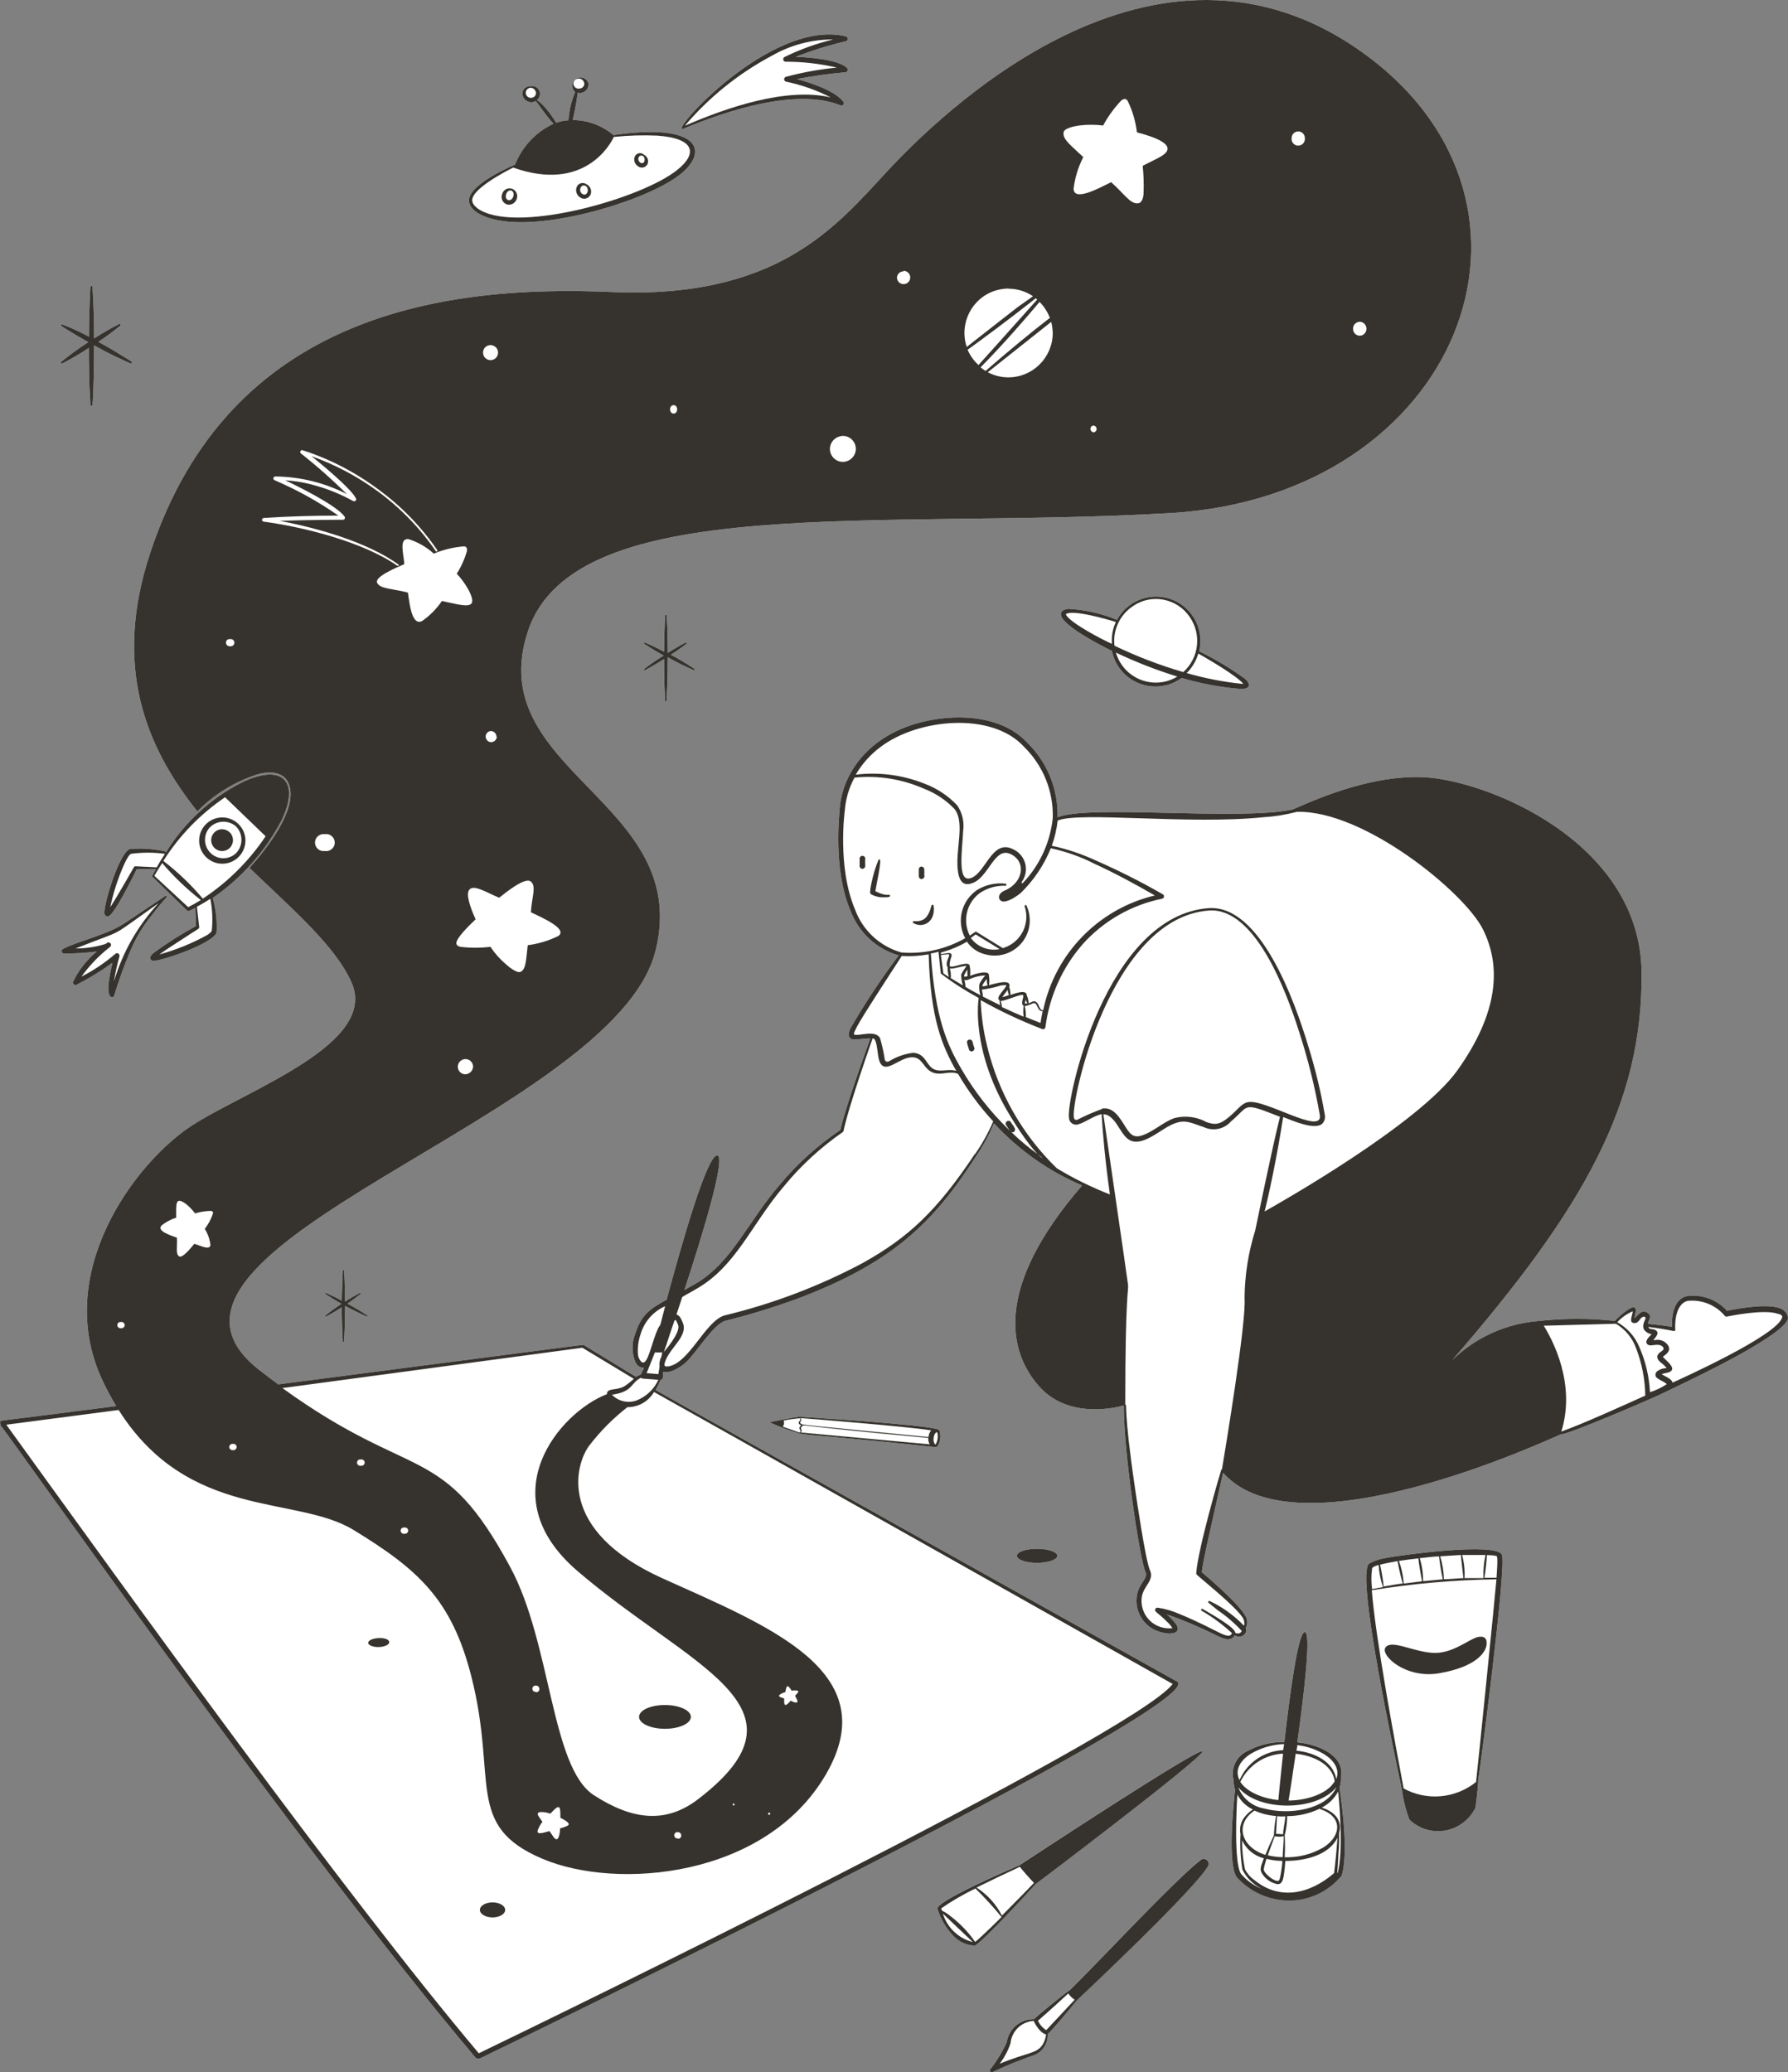
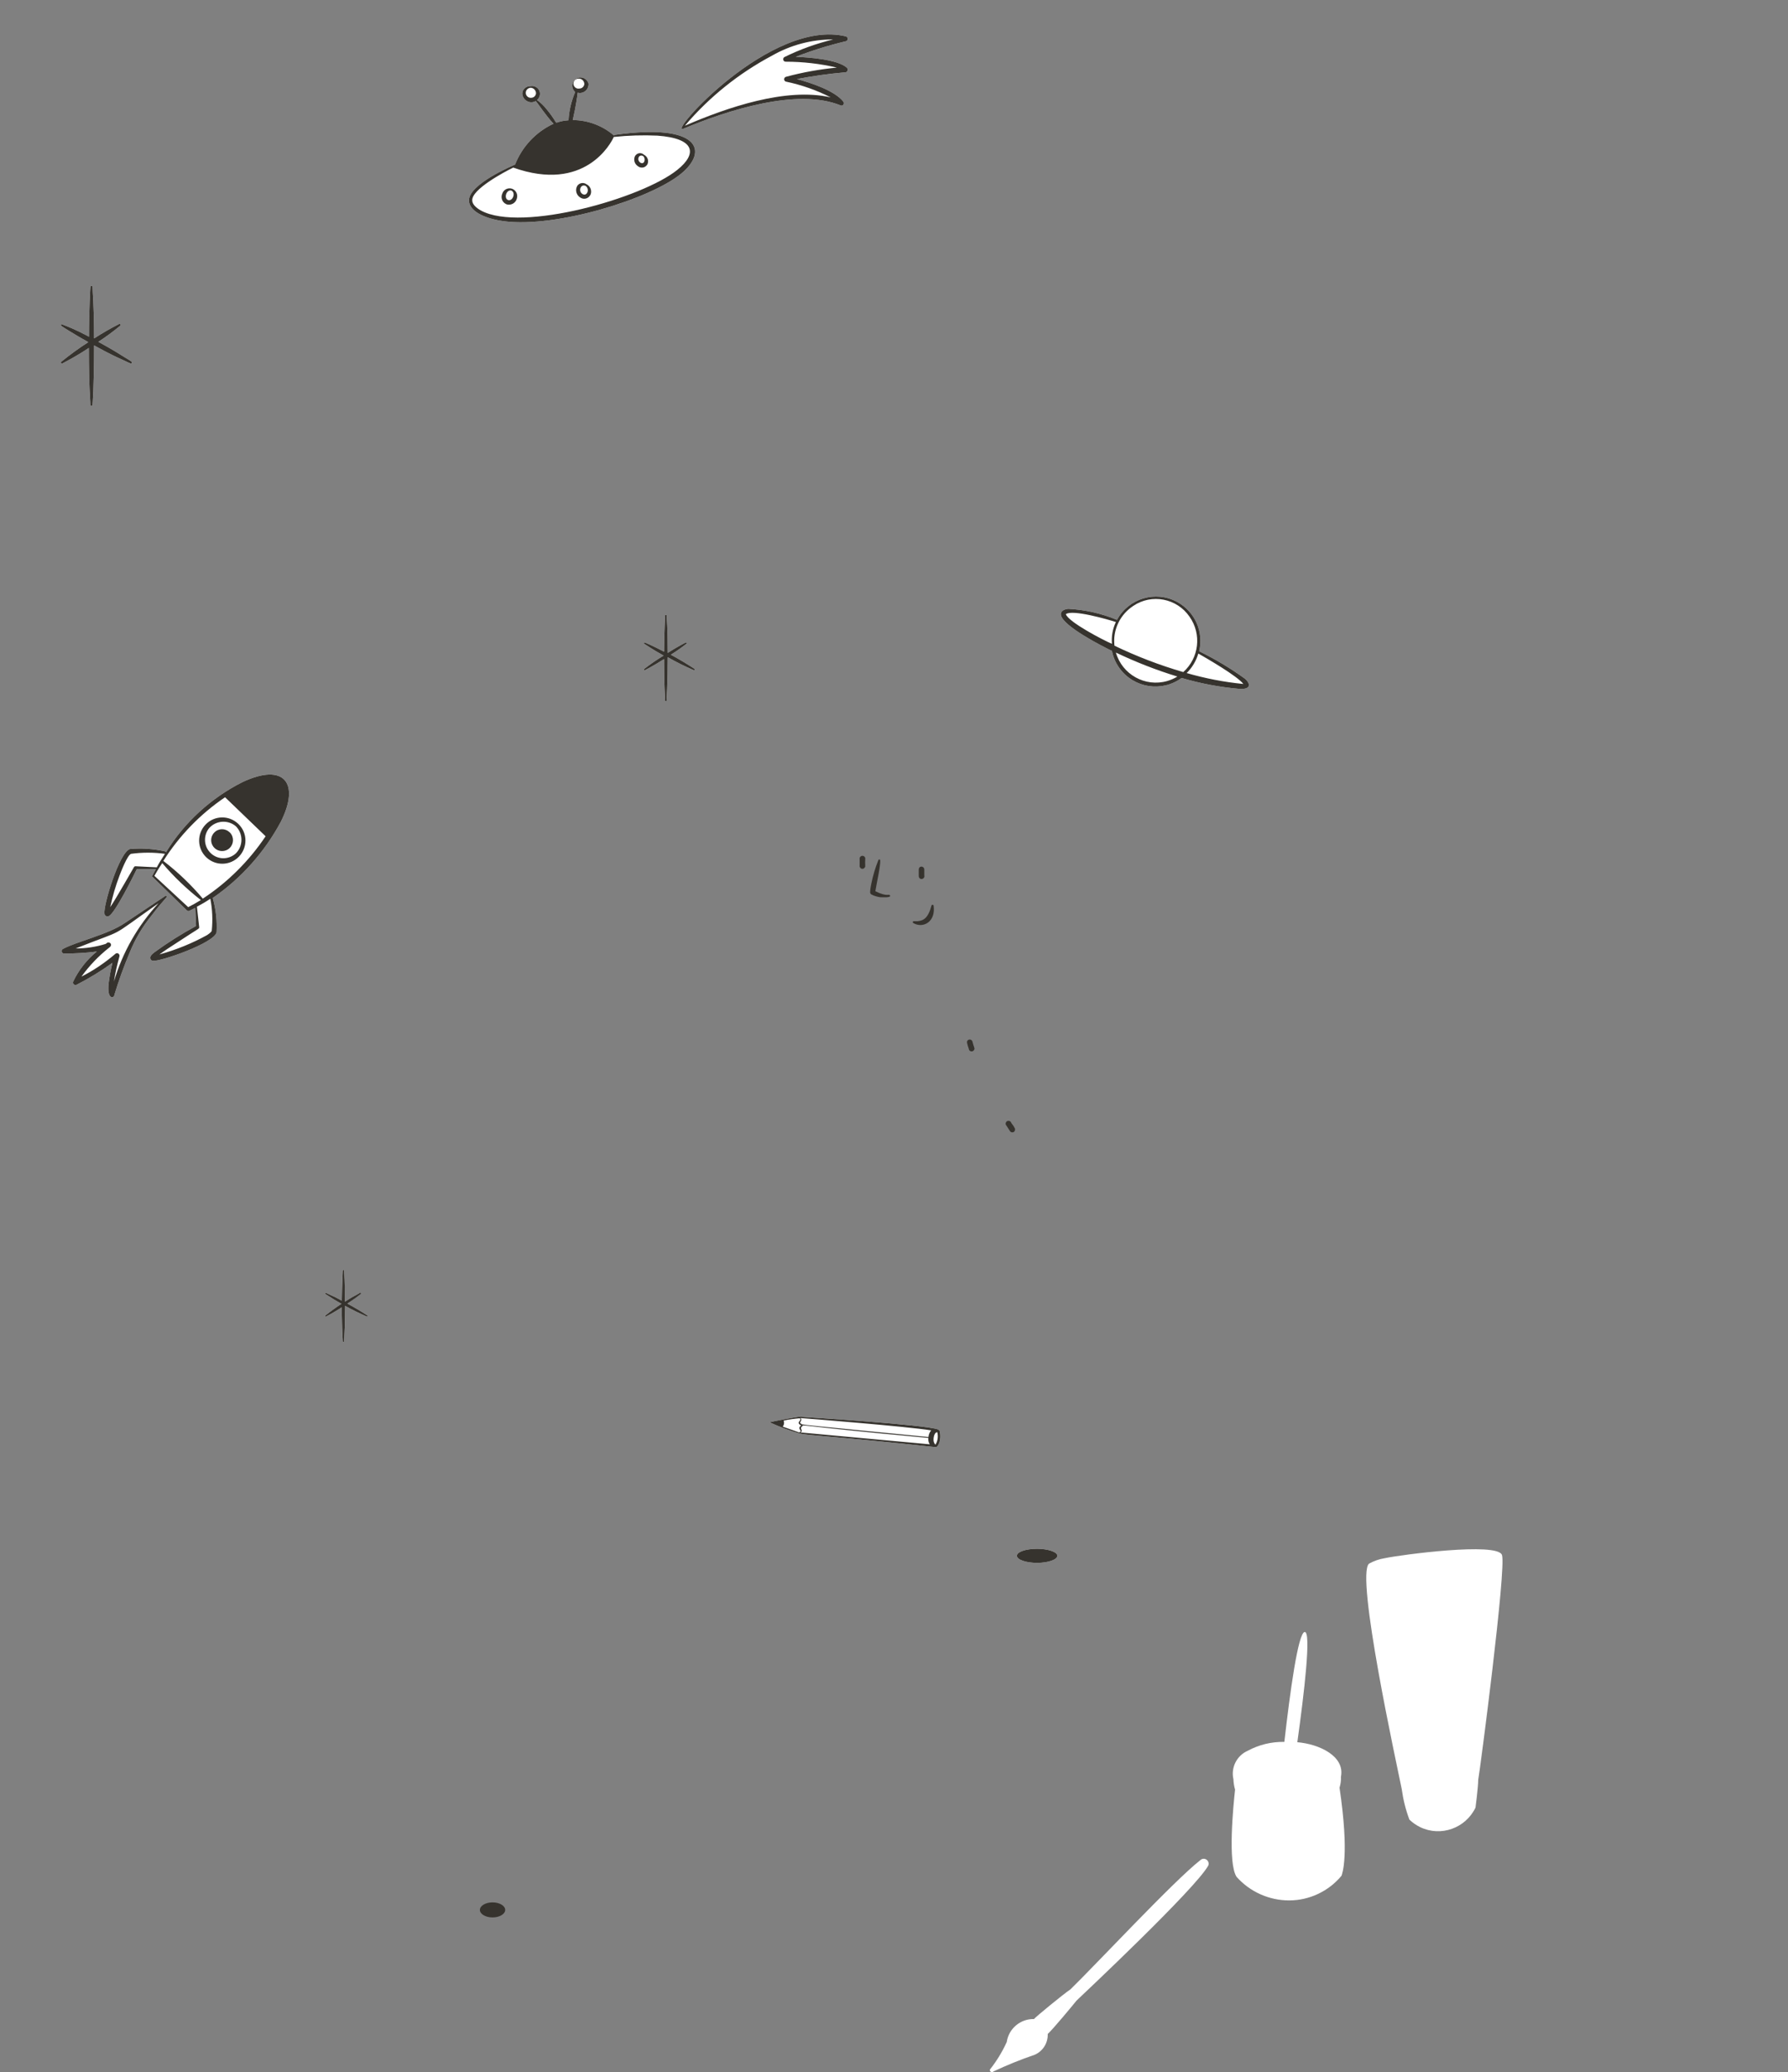
<svg xmlns="http://www.w3.org/2000/svg" width="642" height="744" viewBox="0 0 642 744" fill="none">
  <rect x="0" y="0" width="642" height="744" fill="#808080" stroke="none" />
  <g clip-path="url(#clip0_875_813)">
    <path d="M22.04 129.854C25.133 127.348 28.343 124.999 31.71 122.846C28.539 121.085 27.521 120.458 25.015 118.932C22.51 117.405 21.687 116.935 21.883 116.504C22.04 116.387 22.235 116.387 22.392 116.504C27.325 118.344 30.262 120.028 31.945 120.889C31.945 111.611 32.454 102.881 32.493 102.881C32.532 102.685 32.767 102.568 32.963 102.646C33.08 102.685 33.198 102.764 33.237 102.881C33.237 105.739 33.746 108.283 33.785 121.515C36.682 119.636 39.658 117.914 42.751 116.348C42.907 116.23 43.142 116.309 43.26 116.465C43.377 116.661 43.299 116.857 43.142 116.974C40.636 119.049 38.013 120.967 35.312 122.729C40.95 125.821 42.085 126.644 44.786 128.288C47.488 129.932 47.527 129.932 47.331 130.323C47.136 130.715 46.94 130.558 44.238 129.306C41.537 128.053 39.697 127.27 33.785 124.021C33.785 138.623 33.237 145.474 33.198 145.474C33.12 145.669 32.885 145.787 32.689 145.748C32.571 145.708 32.493 145.591 32.454 145.474C32.454 142.655 31.906 140.189 31.906 124.921C28.852 126.957 25.681 128.797 22.431 130.48C22.235 130.597 22.04 130.558 21.922 130.363C21.805 130.206 21.844 129.971 22.04 129.854Z" fill="white" />
    <path d="M39.034 352.837C39.348 350.449 39.778 348.061 40.365 345.712C36.294 348.648 32.026 351.271 27.563 353.542C27.132 353.816 26.584 353.659 26.31 353.229C26.193 352.994 26.154 352.72 26.271 352.446C28.268 348.257 31.165 344.577 34.767 341.641C30.852 342.15 26.937 342.385 23.022 342.346C22.552 342.385 22.121 341.993 22.121 341.523C22.121 341.171 22.317 340.858 22.63 340.701C27.485 338.078 38.917 335.495 44.79 331.423L59.315 321.715C59.315 321.715 59.628 321.597 59.745 321.676C59.745 321.715 59.785 321.715 59.785 321.715C60.215 322.224 59.315 322.263 54.421 328.722C51.171 332.715 48.509 337.178 46.59 341.954C44.476 346.965 42.636 352.054 41.07 357.222C41.07 358.396 38.251 359.257 39.034 352.837Z" fill="white" />
    <path d="M76.384 322.417C77.52 326.45 77.99 330.638 77.755 334.788C76.737 338.703 57.592 345.28 54.969 344.966C54.538 344.966 54.186 344.732 54.029 344.34C53.638 343.44 54.538 342.618 55.399 341.952C60.176 338.468 65.187 335.297 70.394 332.478L70.12 325.98L67.889 327.076C67.575 327.154 67.262 327.076 67.066 326.841L54.734 314.823C54.734 314.823 54.616 314.51 54.734 314.353C54.734 314.353 55.125 313.531 55.947 312.082H49.096C48.078 314.196 41.266 327.976 39.073 328.916C38.525 329.19 37.86 328.955 37.586 328.407C37.547 328.29 37.507 328.172 37.507 328.055C37.038 325.119 42.832 305.975 46.669 304.84C50.936 304.449 55.204 304.762 59.393 305.701C59.51 305.74 59.589 305.897 59.589 306.015C66.205 295.249 75.719 286.558 86.994 280.843C102.185 273.679 107.744 281.312 100.854 295.014C94.981 305.975 86.603 315.371 76.384 322.417Z" fill="white" />
-     <path d="M116.828 472.315C118.707 470.828 120.625 469.419 122.622 468.127C120.625 467.031 118.707 465.856 116.828 464.603C116.749 464.564 116.749 464.447 116.749 464.368C116.749 464.251 116.945 464.173 117.063 464.212C118.981 465.073 120.899 465.974 122.74 466.991C122.818 460.845 123.092 456.852 123.092 456.147C123.092 456.03 123.17 455.913 123.327 455.913C123.444 455.913 123.562 456.03 123.562 456.147C123.562 456.147 123.836 461.237 123.875 467.344C125.598 466.208 127.399 465.191 129.239 464.212C129.474 464.055 129.748 464.603 129.474 464.603C127.947 465.817 126.381 466.991 124.775 468.048C127.203 469.379 129.591 470.789 131.94 472.315C131.979 472.394 132.018 472.472 131.979 472.55C131.94 472.668 131.823 472.746 131.705 472.707C129.043 471.532 126.459 470.28 123.914 468.87C123.914 470.984 123.875 473.177 123.836 475.33C123.797 476.778 123.562 481.437 123.562 481.711C123.562 481.985 123.092 481.711 123.092 481.711C123.092 481.711 122.818 476.778 122.818 475.33C122.74 473.216 122.74 471.219 122.74 469.379C120.899 470.593 119.02 471.689 117.063 472.707C116.828 472.864 116.593 472.472 116.828 472.315Z" fill="white" />
+     <path d="M116.828 472.315C118.707 470.828 120.625 469.419 122.622 468.127C120.625 467.031 118.707 465.856 116.828 464.603C116.749 464.564 116.749 464.447 116.749 464.368C116.749 464.251 116.945 464.173 117.063 464.212C118.981 465.073 120.899 465.974 122.74 466.991C122.818 460.845 123.092 456.852 123.092 456.147C123.092 456.03 123.17 455.913 123.327 455.913C123.444 455.913 123.562 456.03 123.562 456.147C123.562 456.147 123.836 461.237 123.875 467.344C125.598 466.208 127.399 465.191 129.239 464.212C127.947 465.817 126.381 466.991 124.775 468.048C127.203 469.379 129.591 470.789 131.94 472.315C131.979 472.394 132.018 472.472 131.979 472.55C131.94 472.668 131.823 472.746 131.705 472.707C129.043 471.532 126.459 470.28 123.914 468.87C123.914 470.984 123.875 473.177 123.836 475.33C123.797 476.778 123.562 481.437 123.562 481.711C123.562 481.985 123.092 481.711 123.092 481.711C123.092 481.711 122.818 476.778 122.818 475.33C122.74 473.216 122.74 471.219 122.74 469.379C120.899 470.593 119.02 471.689 117.063 472.707C116.828 472.864 116.593 472.472 116.828 472.315Z" fill="white" />
    <path d="M168.387 71.955C168.387 66.005 184.321 59.389 184.948 59.075C187.492 52.616 192.426 47.37 198.729 44.434C195.949 41.42 193.052 37.035 192.386 36.292C189.059 38.092 185.926 33.825 188.471 31.633C189.019 31.163 189.763 30.889 190.507 30.928C192.034 30.615 193.522 31.633 193.835 33.121C194.031 34.178 193.639 35.235 192.817 35.9C194.109 36.84 195.284 37.975 196.301 39.267C201.939 46.078 197.163 43.73 204.132 43.182C204.327 39.697 205.15 36.252 206.52 33.042C205.267 31.985 205.11 30.106 206.168 28.854C207.225 27.601 209.104 27.444 210.357 28.501C210.827 28.932 211.179 29.48 211.335 30.067C211.414 31.79 210.122 33.277 208.36 33.395C208.047 33.395 207.734 33.356 207.42 33.277C207.42 33.669 206.833 38.014 205.659 43.103C211.101 43.142 216.347 45.1 220.458 48.662C220.497 48.545 220.614 48.467 220.732 48.427C251.27 44.121 254.441 54.221 244.614 62.325C233.573 71.446 199.668 81.899 180.954 79.432C176.06 78.845 168.465 76.575 168.387 71.955Z" fill="white" />
    <path d="M238.82 251.405C238.82 249.408 238.428 247.647 238.428 236.646C234.709 239.034 231.968 240.404 231.577 240.639C231.303 240.835 230.989 240.169 231.303 240.169C233.534 238.447 235.844 236.842 238.272 235.393C234.2 233.162 231.616 231.322 231.303 231.165C230.989 231.009 231.303 230.696 231.577 230.696C235.022 232.183 237.293 233.397 238.428 233.984C238.467 227.525 238.82 221.026 238.82 221.026C238.82 220.87 238.937 220.752 239.094 220.752C239.25 220.752 239.368 220.87 239.368 221.026C239.368 222.67 239.759 224.667 239.759 234.415C242.97 232.34 246.18 230.696 246.18 230.696C246.297 230.657 246.415 230.696 246.493 230.774C246.572 230.891 246.572 231.087 246.454 231.165C244.653 232.575 242.774 233.906 240.855 235.08C243.792 236.646 246.611 238.329 249.39 240.169C249.704 240.326 249.43 240.639 249.116 240.639C245.906 239.269 242.774 237.703 239.759 235.981C239.759 245.18 239.368 251.405 239.329 251.405V251.6C239.329 251.6 239.094 251.835 238.976 251.757C238.82 251.757 238.741 251.561 238.82 251.405Z" fill="white" />
    <path d="M303.774 13.077C304.244 13.233 304.518 13.742 304.361 14.212C304.283 14.486 304.048 14.721 303.774 14.799C297.627 16.247 291.598 18.127 285.725 20.397C290.227 20.593 300.602 21.258 304.087 24.312C304.478 24.664 304.518 25.252 304.165 25.643C304.009 25.839 303.813 25.956 303.578 25.956C297.705 26.465 291.911 27.287 286.156 28.383C291.05 29.714 299.702 32.494 302.834 36.526C303.108 36.917 303.03 37.465 302.677 37.739C302.443 37.935 302.129 37.974 301.855 37.857C286.195 31.476 261.256 39.619 245.439 46.195C239.174 48.818 276.759 6.421 303.774 13.077Z" fill="white" />
    <path d="M336.854 513.264C336.854 513.264 337.324 513.538 337.363 513.655C338.225 517.179 336.737 519.606 336.032 519.606C298.917 515.613 291.087 515.534 287.172 514.712C283.531 513.694 280.007 512.363 276.601 510.798C276.601 510.602 276.014 510.758 276.601 510.602C277.188 510.445 285.958 508.684 287.172 508.684C287.563 508.723 332.587 511.502 336.854 513.264Z" fill="white" />
    <path d="M372.364 556.091C376.279 556.091 379.646 557.226 379.646 558.596C379.646 559.966 376.397 561.141 372.364 561.141C368.331 561.141 365.121 560.006 365.121 558.596C365.121 557.187 368.371 556.091 372.364 556.091Z" fill="white" />
-     <path d="M350.01 698.51C347.152 698.432 344.489 697.219 342.493 695.183C339.752 692.403 337.755 688.998 336.62 685.279C335.876 682.616 363.713 670.637 366.14 669.619C370.603 666.683 431.17 626.831 431.757 628.789C432.345 630.746 372.326 676.157 371.817 676.47C369.272 679.367 352.241 697.727 350.01 698.51Z" fill="white" />
    <path d="M433.397 667.859C433.945 668.368 434.141 669.19 433.828 669.856C429.208 678.194 388.921 716.05 386.572 718.281C384.967 720.278 378.077 728.577 376.197 730.3C376.315 733.51 374.475 736.446 371.578 737.738C366.527 739.46 361.594 741.457 356.778 743.727C356.074 744.354 355.252 743.727 355.447 743.062C357.836 740.048 359.871 736.72 361.477 733.197C362.181 728.382 366.37 724.819 371.264 724.937C371.538 724.428 381.913 715.894 384.341 714.288C392.954 705.95 421.652 675.141 430.931 667.938C431.596 667.233 432.692 667.194 433.397 667.859Z" fill="white" />
    <path d="M430.58 233.829C436.336 236.647 441.817 239.936 447.024 243.694C449.295 245.73 448.981 247.609 444.949 247.335C437.941 246.708 431.011 245.416 424.277 243.42C417.152 248.626 407.207 247.061 402 239.975C400.63 238.096 399.69 235.982 399.259 233.711C395.344 231.832 381.759 224.825 380.937 220.871C380.663 219.422 382.072 218.757 383.56 218.6C389.55 218.913 395.501 220.244 401.06 222.554C405.25 214.803 414.881 211.945 422.633 216.095C429.014 219.54 432.264 226.821 430.58 233.829Z" fill="white" />
    <path d="M480.972 641.865C484.574 666.254 481.911 672.87 481.676 673.496C477.057 679.055 470.205 682.304 463.001 682.343C455.758 682.382 448.829 679.29 444.013 673.887C440.764 668.994 442.839 648.324 443.465 642.569C443.113 641.356 442.917 640.103 442.878 638.85C441.899 634.622 444.091 630.277 448.124 628.554C452.117 626.401 456.62 625.344 461.161 625.423C463.158 607.885 466.094 586.079 468.483 585.962C470.871 585.844 468.287 607.885 465.82 625.54C473.65 626.206 482.968 630.512 481.481 637.95C481.559 639.281 481.363 640.612 480.972 641.865Z" fill="white" />
    <path d="M539.303 558.325C540.908 563.062 531.473 635.211 530.768 639.087C530.768 641.71 529.79 649.03 529.79 649.03C526.227 656.429 517.339 659.6 509.94 656.038C508.491 655.333 507.199 654.433 506.064 653.336C504.733 649.813 503.832 646.172 503.323 642.453C501.483 633.332 486.606 565.372 491.578 561.418C493.34 560.439 495.258 559.774 497.255 559.461C502.736 558.286 537.698 553.588 539.303 558.325Z" fill="white" />
-     <path d="M642 473.411C640.395 480.419 598.347 499.484 598.347 499.64C594.51 501.676 561.349 515.808 560.527 514.947C555.633 517.061 465.859 558.91 439.158 528.805C433.99 551.902 431.915 560.593 431.524 564.508C434.264 566.778 447.732 578.288 447.732 581.811C447.928 582.79 447.732 583.768 447.262 584.591C447.536 585.099 447.536 585.726 447.262 586.235C447.223 586.313 447.145 586.43 447.106 586.509C446.244 587.722 444.561 588.036 443.347 587.174C442.995 587.84 442.408 588.31 441.703 588.466C439.08 589.21 437.201 586.665 422.91 581.067C421.383 580.519 420.131 580.049 418.995 579.697C420.17 580.715 421.266 581.85 422.245 583.103C425.142 587.448 417.742 587.292 413.397 584.551C409.482 582.007 407.446 577.427 408.229 572.807C408.933 568.383 412.34 566.7 411.322 564.469C409.364 560.593 403.491 521.993 403.491 504.612C400.712 505.473 383.759 509.545 373.306 497.996C361.874 485.351 356.902 462.176 388.536 425.651C376.516 420.523 365.75 412.928 356.902 403.337C355.14 407.448 353.026 411.402 350.52 415.081C335.329 438.727 320.843 453.368 285.96 466.443C277.542 469.497 269.007 472.12 260.355 474.273C256.009 475.604 250.136 485.625 246.221 489.227C244.264 490.989 240.466 493.337 238.039 492.515V494.629C237.96 495.099 237.608 495.412 237.177 495.451C236.669 496.704 236.081 497.918 235.416 499.092C239.761 501.676 422.597 603.734 422.597 603.734C435.909 611.211 185.811 732.608 172.03 739.224L170.895 738.989C107.235 663.669 3.524 515.456 0 511.541H0.274C0 511.15 -0.117 510.445 0.274 510.21C0.666 509.975 2.036 509.975 41.735 504.847C40.012 502.028 38.446 499.131 37.037 496.156C18.323 457.243 48.821 417.156 68.788 404.198C88.756 391.241 136.05 374.838 126.184 352.68C120.272 339.487 105.238 326.725 89.578 311.614C95.803 304.764 106.53 291.023 103.946 282.175C102.576 277.36 97.76 276.734 92.906 277.908C84.566 280.492 76.971 285.111 70.864 291.336C52.58 268.435 40.286 239.544 53.989 198.36C82.452 112.314 160.128 102.253 219.481 104.837C278.834 107.421 299.976 81.544 318.299 61.774C336.621 42.005 414.141 -35.39 489.585 19.104C565.029 73.597 523.803 178.199 420.17 184.228C316.537 190.257 206.444 176.164 189.609 226.508C172.774 276.851 248.61 287.656 235.416 341.249C220.695 401.106 36.841 448.122 93.141 491.928C95.49 493.768 97.76 495.451 99.914 497.057C214.509 482.141 209.106 482.885 209.537 482.885L228.368 494.355C228.877 494.003 229.465 493.729 230.091 493.533C231.383 490.675 231.383 491.106 230.913 491.106C229.7 490.989 228.682 490.245 228.173 489.149C226.763 485.782 226.763 482.024 228.173 478.657C230.287 472.08 233.341 469.966 239.37 466.639C245.008 445.695 253.856 414.847 257.497 414.847C261.138 414.886 251.076 446.987 245.752 463.155L249.667 460.962C262.978 453.172 268.459 438.57 280.205 425.103C286.43 417.665 293.673 411.167 301.738 405.725C303.343 398.405 309.92 379.927 312.504 372.841C310.86 372.763 308.511 373.233 306.749 373.233C304.987 373.233 304.087 371.863 305.3 369.318C310.547 360.236 316.341 351.467 322.684 343.05C314.697 340.74 308.315 334.79 305.379 327.039C298.958 311.928 301.464 291.962 301.464 290.749C301.777 285.973 303.186 281.353 305.614 277.204C312.896 264.442 327.46 258.295 342.142 257.63C352.438 257.199 362.579 259.783 368.921 266.712C376.086 273.759 380.001 283.428 379.727 293.45C390.806 288.83 443.582 294.663 463.706 290.749C464.88 290.749 487.862 278.456 510.139 279.004C533.082 279.592 588.872 301.984 589.42 348.922C589.968 395.86 569.062 433.52 521.454 488.327C529.91 480.106 540.99 475.134 552.775 474.273C561.74 473.294 570.823 473.294 579.828 474.273C581.042 472.902 585.309 469.066 586.68 469.418C588.05 469.771 586.914 471.963 586.914 473.333C587.541 472.589 588.285 471.885 589.068 471.258C589.146 471.219 589.263 471.141 589.381 471.102C590.555 470.632 591.887 471.18 592.396 472.354C592.63 473.216 591.887 474.429 591.652 475.29C594.471 475.565 597.524 475.917 600.343 476.426C600.147 471.885 601.205 466.482 605.589 465.386C610.992 464.603 616.434 466.561 620.115 470.632C625.008 469.614 635.344 467.852 639.69 469.966C640.943 470.71 642 471.767 642 473.411Z" fill="white" />
-     <path fill-rule="evenodd" clip-rule="evenodd" d="M132.211 589.875C132.211 590.775 134.09 591.441 136.126 591.362C138.162 591.284 139.767 590.501 139.767 589.64C139.689 587.409 132.289 587.8 132.211 589.875ZM238.741 612.189C233.456 612.189 229.462 614.107 229.462 616.456C229.462 618.805 233.612 620.723 238.741 620.723C243.87 620.723 248.059 618.844 248.059 616.456C248.059 614.068 243.87 612.189 238.741 612.189ZM533.784 589.718C533.784 589.718 534.019 587.056 530.73 587.722C527.441 588.387 521.451 594.025 514.091 593.398C506.73 592.772 499.722 588.661 497.53 591.402C495.338 594.142 504.616 602.794 516.636 600.758C530.417 598.448 534.058 592.772 533.784 589.718ZM533.784 589.718C533.784 589.718 534.019 587.056 530.73 587.722C527.441 588.387 521.451 594.025 514.091 593.398C506.73 592.772 499.722 588.661 497.53 591.402C495.338 594.142 504.616 602.794 516.636 600.758C530.417 598.448 534.058 592.772 533.784 589.718ZM539.304 558.322C537.699 553.585 502.737 558.322 497.256 559.457C495.259 559.77 493.341 560.436 491.579 561.415C486.607 565.368 501.484 633.329 503.324 642.45C503.833 646.169 504.734 649.81 506.065 653.333C507.2 654.429 508.492 655.33 509.941 656.034C517.34 659.597 526.228 656.426 529.791 649.027C529.791 649.027 530.769 641.706 530.769 639.083C531.474 635.208 540.909 563.059 539.304 558.322ZM533.392 558.322C532.766 561.062 532.531 563.842 532.649 566.621H525.836C526.032 563.842 525.719 561.023 524.975 558.322H533.392ZM524.427 558.322H524.544C524.544 558.831 525.445 566.543 525.445 566.621C523.213 566.699 520.707 567.013 518.437 567.013C518.398 564.233 517.928 561.454 517.106 558.792L524.427 558.322ZM516.597 558.831H516.714C517.106 562.863 517.928 566.386 518.045 567.052L510.998 567.717C510.998 564.938 510.607 562.158 509.784 559.457C512.447 559.144 515.265 558.831 516.597 558.831ZM509.275 559.535C509.549 562.393 510.372 566.465 510.606 567.756L504.029 568.579C503.833 565.799 503.246 563.059 502.306 560.436C504.46 560.123 506.809 559.809 509.275 559.535ZM501.797 560.514C502.62 565.016 503.559 568.265 503.677 568.539C502.463 568.657 498.313 569.361 496.825 569.636C496.551 567.013 496.121 564.39 495.533 561.806C497.452 561.297 499.801 560.866 501.797 560.514ZM492.675 563.098C492.832 562.589 494.437 561.963 495.024 561.963C495.181 564.664 495.69 567.287 496.59 569.831L492.675 570.575C492.323 568.109 492.323 565.603 492.675 563.098ZM529.986 639.827C522.587 645.778 512.329 646.717 503.99 642.137C500.897 625.773 493.771 587.409 492.558 570.967C507.357 568.579 522.313 567.248 537.308 567.052C536.994 571.436 530.417 636.5 529.986 639.827ZM537.347 566.504H533.001C533.432 563.803 533.745 561.101 533.901 558.361C535.037 558.361 536.211 558.439 537.347 558.674C538.012 558.948 537.347 565.525 537.347 566.504ZM516.636 600.797C530.417 598.487 534.058 592.811 533.784 589.757C533.784 589.757 534.019 587.095 530.73 587.761C527.441 588.426 521.451 594.064 514.091 593.437C506.73 592.811 499.722 588.7 497.53 591.441C495.338 594.181 504.616 602.833 516.636 600.797ZM480.969 641.902C481.361 640.649 481.556 639.318 481.478 637.987C482.966 630.549 473.648 626.243 465.818 625.577C468.284 607.922 470.868 585.882 468.48 585.999C466.092 586.117 463.155 607.922 461.159 625.46C456.617 625.382 452.115 626.439 448.121 628.592C444.089 630.314 441.896 634.66 442.875 638.888C442.914 640.14 443.11 641.393 443.462 642.607C442.836 648.361 440.761 669.031 444.01 673.925C448.826 679.327 455.756 682.42 462.999 682.381C470.203 682.381 477.054 679.092 481.674 673.533C481.909 672.907 484.571 666.291 480.969 641.902ZM465.818 626.595C469.263 626.987 472.591 628.122 475.566 629.923C478.855 631.998 481.204 635.208 479.795 638.77C478.737 632.507 471.964 629.179 465.504 628.592C465.622 627.926 465.818 627.261 465.818 626.595ZM465.23 629.688C471.416 630.275 478.385 633.446 479.246 639.553C476.506 644.329 468.597 646.482 462.686 646.482C463.038 644.329 464.056 637.792 465.23 629.688ZM479.834 641.745C476.232 649.81 462.803 651.767 453.877 649.34C449.648 648.596 446.125 645.699 444.598 641.706C451.801 650.554 472.786 650.436 479.834 641.706V641.745ZM475.253 663.277C471.025 665.782 466.17 666.996 461.276 666.839C461.433 664.255 461.433 661.632 461.276 659.009C461.863 656.739 462.177 654.429 462.177 652.08C466.248 652.08 470.242 651.141 473.922 649.379V649.536C482.457 652.276 481.478 659.362 475.253 663.277ZM454.816 667.27V667.426C456.656 667.896 458.535 668.131 460.454 668.17C460.336 669.971 460.102 671.772 459.749 673.533C459.553 674.512 459.397 675.334 458.849 675.334C457.283 675.491 453.759 672.515 453.759 671.184C453.994 669.853 454.346 668.561 454.816 667.27ZM454.346 665.978C446.085 663.472 442.914 655.251 450.431 650.084C452.859 651.18 455.482 651.845 458.183 652.041C457.752 654.351 457.518 656.661 457.4 659.009C456.46 661.006 455.169 663.903 454.346 665.978ZM455.208 666.134C455.56 665.156 457.518 659.714 457.752 659.166V659.323C458.81 659.518 459.867 659.518 460.924 659.284C460.963 661.202 460.571 664.882 460.571 666.8C458.77 666.8 456.969 666.565 455.208 666.134ZM460.767 658.422C461.002 658.735 458.849 658.422 458.183 658.422L458.536 652.12C459.514 652.198 460.532 652.237 461.55 652.159C461.276 654.742 460.532 658.109 460.767 658.422ZM445.342 639.788C448.2 633.877 454.111 629.962 460.689 629.649C459.827 637.674 459.201 644.173 459.005 646.326C454.151 645.856 447.847 643.703 445.342 639.788ZM448.983 629.766C452.663 627.574 456.813 626.36 461.08 626.204L460.728 628.396C453.877 628.709 447.769 632.859 445.068 639.162C443.149 635.443 445.498 631.998 448.983 629.766ZM445.616 672.829C442.993 668.953 443.971 649.301 444.285 644.329C445.224 646.13 446.555 647.618 448.239 648.753C450.784 650.514 450.118 648.675 447.338 651.885C445.616 653.685 444.911 656.191 445.42 658.579C445.185 662.807 445.42 667.074 446.085 671.263C447.612 674.316 450.118 676.743 453.172 678.231C450.235 677.057 447.652 675.217 445.616 672.829ZM479.012 672.555C470.046 680.267 459.319 682.302 450.47 675.099C449.022 674.081 447.847 672.75 447.025 671.184C446.32 667.779 445.968 664.294 445.968 660.771C447.495 663.981 450.353 666.33 453.798 667.23C452.506 670.597 452.271 671.38 453.289 672.907C454.542 674.786 456.46 676.078 458.692 676.508C460.219 676.548 460.571 675.256 460.885 673.768C461.198 671.928 461.394 670.049 461.511 668.17C468.48 668.17 477.132 666.174 480.225 659.832C479.951 663.981 479.403 669.658 479.012 672.555ZM480.343 672.359C479.951 672.946 480.225 673.298 480.617 665.116C480.852 662.924 480.852 660.497 480.852 658.031C482.065 653.451 479.09 650.436 474.587 649.027C477.093 647.735 479.129 645.738 480.499 643.233V643.39C481.243 650.749 482.183 665.391 480.343 672.359ZM366.139 669.658C363.711 670.675 335.875 682.655 336.619 685.317C337.754 689.036 339.751 692.442 342.492 695.221C344.488 697.257 347.151 698.47 350.009 698.549C352.24 697.766 369.271 679.405 371.816 676.508C372.325 676.195 432.343 630.784 431.756 628.827C431.169 626.869 370.602 666.722 366.139 669.658ZM338.537 687.078C340.534 688.957 346.485 694.634 349.304 697.296C344.175 696.004 340.103 692.128 338.537 687.078ZM350.126 697.218C347.816 693.89 345.036 690.954 341.865 688.448C337.95 685.199 338.459 686.883 337.95 685.199C341.826 682.498 345.937 680.149 350.204 678.074L350.322 678.035C350.283 678.035 350.283 678.074 350.243 678.074C353.571 681.324 356.664 684.69 359.601 688.292C360.07 687.861 352.123 695.769 350.165 697.218H350.126ZM359.757 687.783C357.643 683.672 354.511 680.227 350.635 677.722C355.49 675.334 359.796 673.259 366.178 670.284C367.157 671.537 370.132 674.943 371.268 676.039C370.093 677.331 362.106 685.434 359.757 687.783ZM433.4 667.896C432.696 667.23 431.6 667.27 430.934 667.974C421.655 675.177 392.957 705.987 384.344 714.325C381.917 715.93 371.542 724.464 371.268 724.973C366.374 724.856 362.185 728.418 361.48 733.233C359.875 736.757 357.839 740.084 355.451 743.099C355.255 743.764 356.077 744.39 356.782 743.764C361.597 741.493 366.53 739.497 371.581 737.774C374.478 736.483 376.318 733.546 376.201 730.336C378.08 728.614 384.971 720.315 386.576 718.318C388.925 716.087 429.211 678.231 433.831 669.893C434.144 669.227 433.949 668.405 433.4 667.896ZM374.361 734.134C372.207 737.461 368.84 736.874 358.935 740.985C360.619 738.792 361.95 736.287 362.85 733.625C363.242 729.279 366.765 725.874 371.15 725.6C371.15 725.6 372.99 729.788 375.613 730.493C375.457 731.785 375.026 733.038 374.361 734.134ZM375.653 728.927C374.361 728.105 373.343 726.931 372.677 725.56C377.336 721.528 380.507 718.553 383.561 715.773H383.6C384.188 716.674 384.971 717.418 385.871 718.005L375.653 728.927Z" fill="#36332E" />
    <path d="M172.309 685.75C172.309 687.238 174.344 688.451 176.85 688.451C179.356 688.451 181.392 687.238 181.392 685.75C181.392 684.263 179.356 683.049 176.85 683.049C174.344 683.049 172.309 684.263 172.309 685.75Z" fill="#36332E" />
    <path fill-rule="evenodd" clip-rule="evenodd" d="M82.57 298.932C82.57 298.932 82.492 298.854 82.453 298.854C80.887 297.327 78.42 297.366 76.933 298.932C75.445 300.459 75.445 302.847 76.933 304.374C78.42 305.94 80.887 305.979 82.453 304.491C84.019 302.965 84.058 300.498 82.57 298.932ZM82.57 298.932C82.57 298.932 82.492 298.854 82.453 298.854C80.887 297.327 78.42 297.366 76.933 298.932C75.445 300.459 75.445 302.847 76.933 304.374C78.42 305.94 80.887 305.979 82.453 304.491C84.019 302.965 84.058 300.498 82.57 298.932ZM85.546 295.801C82.218 292.63 76.972 292.747 73.801 296.075C70.629 299.402 70.747 304.648 74.075 307.819C77.403 310.99 82.649 310.872 85.82 307.545C87.347 305.94 88.13 303.865 88.13 301.79C88.13 299.598 87.269 297.445 85.546 295.801ZM84.724 306.37C82.022 308.876 77.833 308.719 75.367 306.018C73.096 303.591 73.018 299.794 75.171 297.249C77.677 294.548 81.905 294.274 84.724 296.701C87.347 299.402 87.347 303.669 84.724 306.37ZM82.453 298.854C80.887 297.327 78.42 297.366 76.933 298.932C75.445 300.459 75.445 302.847 76.933 304.374C78.42 305.94 80.887 305.979 82.453 304.491C84.019 302.965 84.058 300.498 82.57 298.932C82.531 298.893 82.492 298.854 82.453 298.854ZM85.546 295.801C82.218 292.63 76.972 292.747 73.801 296.075C70.629 299.402 70.747 304.648 74.075 307.819C77.403 310.99 82.649 310.872 85.82 307.545C87.347 305.94 88.13 303.865 88.13 301.79C88.13 299.598 87.269 297.445 85.546 295.801ZM84.724 306.37C82.022 308.876 77.833 308.719 75.367 306.018C73.096 303.591 73.018 299.794 75.171 297.249C77.677 294.548 81.905 294.274 84.724 296.701C87.347 299.402 87.347 303.669 84.724 306.37ZM82.453 298.854C80.887 297.327 78.42 297.366 76.933 298.932C75.445 300.459 75.445 302.847 76.933 304.374C78.42 305.94 80.887 305.979 82.453 304.491C84.019 302.965 84.058 300.498 82.57 298.932C82.531 298.893 82.492 298.854 82.453 298.854ZM86.995 280.846C75.719 286.562 66.205 295.252 59.589 306.018C59.589 305.901 59.51 305.744 59.393 305.705C55.204 304.765 50.936 304.452 46.669 304.844C42.832 305.979 37.038 325.122 37.508 328.058C37.508 328.176 37.547 328.293 37.586 328.41C37.86 328.959 38.525 329.193 39.074 328.919C41.266 327.98 48.078 314.2 49.096 312.086H55.948C55.126 313.534 54.734 314.356 54.734 314.356C54.617 314.513 54.617 314.709 54.734 314.826L67.067 326.845C67.262 327.079 67.576 327.158 67.889 327.079L70.12 325.983L70.394 332.482C65.187 335.3 60.176 338.471 55.4 341.956C54.538 342.621 53.638 343.443 54.029 344.344C54.186 344.735 54.538 344.97 54.969 344.97C57.592 345.283 76.737 338.706 77.755 334.792C77.99 330.642 77.52 326.453 76.385 322.421C86.603 315.374 94.981 305.979 100.854 295.018C107.745 281.316 102.185 273.682 86.995 280.846ZM48.666 311.029C48.392 311.029 48.196 311.146 48.078 311.381C48.039 311.381 41.892 322.303 39.583 325.709C40.405 321.873 41.501 318.075 42.91 314.396C43.341 313.26 45.69 307.036 47.06 306.566C51.093 306.018 55.204 306.018 59.236 306.566C58.023 308.406 57.083 309.933 56.3 311.42L48.666 311.029ZM67.576 325.709L55.439 314.474C55.791 313.808 56.731 312.164 58.258 309.894C62.408 314.787 67.067 319.211 72.117 323.165C70.512 324.143 68.985 325.005 67.576 325.709ZM76.032 334.204C75.876 334.713 74.74 335.496 74.309 335.77C68.907 338.745 63.191 341.055 57.24 342.699C58.884 341.486 61.311 339.881 63.7 338.354C71.53 333.186 71.53 333.539 71.53 332.952L70.708 325.553C72.352 324.691 73.957 323.752 75.523 322.695C76.267 326.492 76.424 330.368 76.032 334.204ZM72.822 322.656C68.594 317.645 63.856 313.104 58.649 309.111C64.365 300.068 71.921 292.277 80.809 286.249L95.373 300.263C89.422 309.15 81.748 316.784 72.822 322.656ZM73.801 296.075C70.629 299.402 70.747 304.648 74.075 307.819C77.403 310.99 82.649 310.872 85.82 307.545C87.347 305.94 88.13 303.865 88.13 301.79C88.13 299.598 87.269 297.445 85.546 295.801C82.218 292.63 76.972 292.747 73.801 296.075ZM84.724 296.701C87.347 299.402 87.347 303.669 84.724 306.37C82.022 308.876 77.833 308.719 75.367 306.018C73.096 303.591 73.018 299.794 75.171 297.249C77.677 294.548 81.905 294.274 84.724 296.701ZM82.453 304.491C84.019 302.965 84.058 300.498 82.57 298.932C82.531 298.893 82.492 298.854 82.453 298.854C80.887 297.327 78.42 297.366 76.933 298.932C75.445 300.459 75.445 302.847 76.933 304.374C78.42 305.94 80.887 305.979 82.453 304.491ZM59.785 321.716C59.785 321.716 59.745 321.716 59.745 321.677C59.628 321.599 59.432 321.599 59.315 321.716L44.79 331.425C38.917 335.496 27.485 338.08 22.63 340.703C22.317 340.859 22.121 341.173 22.121 341.525C22.121 341.995 22.552 342.386 23.022 342.347C26.937 342.386 30.852 342.151 34.767 341.642C31.165 344.578 28.268 348.258 26.271 352.447C26.154 352.721 26.193 352.995 26.31 353.23C26.584 353.661 27.132 353.817 27.563 353.543C32.026 351.273 36.294 348.65 40.365 345.714C39.778 348.063 39.348 350.451 39.034 352.839C38.251 359.259 41.07 358.398 41.07 357.223C42.636 352.056 44.476 346.966 46.59 341.956C48.509 337.18 51.171 332.717 54.421 328.724C59.315 322.264 60.215 322.225 59.785 321.716ZM40.914 352.408C41.383 349.394 42.049 346.418 42.871 343.443C42.989 343.091 42.871 342.699 42.597 342.464C42.245 342.112 41.657 342.19 41.344 342.543C37.625 345.714 33.592 348.454 29.247 350.646C32.026 346.771 35.354 343.287 39.113 340.311C40.796 339.215 39.269 337.884 38.408 338.55L37.977 338.902C34.454 339.998 30.813 340.546 27.172 340.546C46.316 332.912 37.742 337.806 56.926 324.3C49.488 332.325 44.007 341.916 40.914 352.408ZM304.087 24.312C300.603 21.258 290.228 20.593 285.726 20.397C291.598 18.127 297.628 16.247 303.774 14.799C304.048 14.721 304.283 14.486 304.362 14.212C304.518 13.742 304.244 13.233 303.774 13.077C276.76 6.421 239.175 48.818 245.439 46.195C261.256 39.619 286.195 31.476 301.856 37.857C302.13 37.974 302.443 37.935 302.678 37.74C303.03 37.465 303.109 36.917 302.835 36.526C299.703 32.494 291.05 29.714 286.156 28.383C291.911 27.287 297.706 26.465 303.579 25.956C303.813 25.956 304.009 25.839 304.166 25.643C304.518 25.252 304.479 24.664 304.087 24.312ZM282.28 27.561C281.928 27.64 281.654 27.913 281.576 28.266C281.458 28.736 281.771 29.244 282.28 29.323C287.84 30.497 293.203 32.376 298.254 34.96C282.241 31.28 260.904 38.64 245.909 45.139C254.64 34.843 265.289 26.308 277.23 19.966C283.885 16.169 291.442 14.134 299.154 14.173C293.125 15.621 287.252 17.735 281.693 20.476C281.38 20.632 281.223 20.945 281.223 21.298C281.223 21.806 281.654 22.198 282.163 22.159C288.31 22.159 294.456 22.863 300.486 24.273C294.339 24.86 288.231 25.956 282.28 27.561ZM123.875 467.58C123.875 467.58 123.914 467.424 123.875 467.345C123.875 461.238 123.562 456.149 123.562 456.149C123.562 456.032 123.444 455.914 123.327 455.914C123.17 455.914 123.092 456.032 123.092 456.149C123.092 456.854 122.818 460.847 122.739 466.993V469.381C122.739 471.221 122.739 473.217 122.818 475.331C122.818 476.78 123.092 481.712 123.092 481.712C123.092 481.712 123.562 481.986 123.562 481.712C123.562 481.438 123.797 476.78 123.836 475.331C123.836 473.178 123.914 470.986 123.914 468.872V468.637C123.914 468.285 123.914 467.932 123.875 467.58ZM372.367 556.093C368.374 556.093 365.124 557.189 365.124 558.598C365.124 560.008 368.334 561.143 372.367 561.143C376.4 561.143 379.649 559.968 379.649 558.598C379.649 557.228 376.282 556.093 372.367 556.093Z" fill="#36332E" />
    <path fill-rule="evenodd" clip-rule="evenodd" d="M44.786 128.288C42.085 126.644 40.95 125.822 35.312 122.73C38.013 120.968 40.636 119.05 43.142 116.975C43.299 116.857 43.377 116.662 43.26 116.466C43.142 116.309 42.907 116.231 42.751 116.348C39.658 117.914 36.682 119.637 33.785 121.516C33.746 108.284 33.237 105.739 33.237 102.882C33.198 102.764 33.08 102.686 32.963 102.647C32.767 102.568 32.532 102.686 32.493 102.882C32.454 102.882 31.945 111.612 31.945 120.89C30.262 120.028 27.325 118.345 22.392 116.505C22.235 116.388 22.04 116.388 21.883 116.505C21.687 116.936 22.51 117.405 25.015 118.932C27.521 120.459 28.539 121.085 31.71 122.847C28.343 125 25.133 127.349 22.04 129.854C21.844 129.972 21.805 130.207 21.922 130.363C22.04 130.559 22.235 130.598 22.431 130.481C25.681 128.797 28.852 126.957 31.906 124.922C31.906 140.189 32.454 142.656 32.454 145.474C32.493 145.592 32.571 145.709 32.689 145.748C32.885 145.787 33.12 145.67 33.198 145.474C33.237 145.474 33.785 138.623 33.785 124.021C39.697 127.271 41.537 128.054 44.238 129.306C46.94 130.559 47.136 130.716 47.331 130.324C47.527 129.933 47.488 129.933 44.786 128.288ZM131.937 472.318C129.588 470.791 127.2 469.381 124.772 468.05C124.498 467.855 124.185 467.698 123.872 467.581C123.872 467.502 123.754 467.502 123.676 467.463C123.363 467.268 123.05 467.111 122.736 466.993C120.896 465.976 118.978 465.075 117.06 464.214C116.942 464.175 116.785 464.253 116.746 464.371C116.746 464.449 116.746 464.566 116.825 464.605C118.704 465.858 120.622 467.033 122.619 468.129C122.619 468.168 122.697 468.207 122.736 468.207C123.05 468.403 123.363 468.599 123.715 468.755C123.754 468.755 123.833 468.833 123.911 468.873C126.456 470.282 129.04 471.535 131.702 472.709C131.819 472.748 131.937 472.709 131.976 472.552C132.015 472.474 131.976 472.396 131.937 472.318ZM447.025 243.696C441.818 239.937 436.337 236.649 430.582 233.83C432.265 226.823 429.016 219.542 422.634 216.097C414.882 211.947 405.251 214.805 401.062 222.556C395.502 220.246 389.551 218.915 383.561 218.602C382.073 218.759 380.664 219.424 380.938 220.873C381.76 224.826 395.346 231.834 399.261 233.713C399.691 235.984 400.631 238.097 402.001 239.977C407.208 247.062 417.153 248.628 424.278 243.422C431.012 245.418 437.942 246.71 444.95 247.336C448.983 247.61 449.296 245.731 447.025 243.696ZM382.7 220.52C385.01 218.719 397.773 222.399 400.67 223.339C399.496 225.805 399.026 228.506 399.261 231.168C396.324 229.955 383.6 223.339 382.7 220.52ZM419.11 244.518C411.202 246.788 402.941 242.208 400.67 234.3C407.796 237.706 415.195 240.603 422.751 242.913C421.616 243.617 420.402 244.126 419.11 244.518ZM400.161 231.834C399.535 226.51 401.845 221.264 406.191 218.054C406.386 217.897 406.621 217.741 406.856 217.584C413.512 213.043 422.595 214.805 427.136 221.46C431.521 227.684 430.543 236.258 424.866 241.308C416.37 238.841 408.109 235.67 400.161 231.834ZM426.079 241.66C428.037 239.742 429.485 237.315 430.268 234.652C433.479 236.492 444.206 242.678 446.438 245.575C439.547 244.909 432.735 243.578 426.079 241.66ZM231.263 55.552H231.224C230.363 54.769 229.071 54.808 228.288 55.67C228.17 55.787 228.092 55.905 228.014 56.022C227.387 57.314 227.818 58.88 229.032 59.663C230.01 60.446 231.42 60.328 232.203 59.35C232.32 59.232 232.399 59.115 232.477 58.958C233.064 57.705 232.477 56.179 231.263 55.591V55.552ZM229.893 58.371C228.523 57.431 229.306 55.239 230.911 56.022C232.085 57.118 231.263 59.31 229.893 58.371ZM210.592 66.161C209.574 65.417 208.125 65.613 207.342 66.631C207.264 66.788 207.185 66.905 207.107 67.062C206.481 68.51 207.068 70.193 208.438 70.976C209.613 71.72 211.14 71.368 211.884 70.154C211.962 70.037 212.04 69.841 212.118 69.684C212.549 68.314 211.923 66.788 210.592 66.161ZM209.182 69.684C207.538 68.745 208.399 65.926 210.278 66.748C211.844 67.884 210.826 70.624 209.182 69.684ZM183.851 67.766C182.403 67.296 180.837 68.04 180.367 69.489C179.701 70.937 180.289 72.621 181.737 73.286C181.815 73.325 181.894 73.364 182.011 73.403C183.577 73.795 185.182 72.856 185.574 71.29C186.044 69.802 185.261 68.275 183.851 67.766ZM182.481 71.838C180.837 71.368 181.698 68.04 183.577 68.393C185.3 69.176 184.125 72.307 182.481 71.838ZM231.263 55.552H231.224C230.363 54.769 229.071 54.808 228.288 55.67C228.17 55.787 228.092 55.905 228.014 56.022C227.387 57.314 227.818 58.88 229.032 59.663C230.01 60.446 231.42 60.328 232.203 59.35C232.32 59.232 232.399 59.115 232.477 58.958C233.064 57.705 232.477 56.179 231.263 55.591V55.552ZM229.893 58.371C228.523 57.431 229.306 55.239 230.911 56.022C232.085 57.118 231.263 59.31 229.893 58.371ZM210.592 66.161C209.574 65.417 208.125 65.613 207.342 66.631C207.264 66.788 207.185 66.905 207.107 67.062C206.481 68.51 207.068 70.193 208.438 70.976C209.613 71.72 211.14 71.368 211.884 70.154C211.962 70.037 212.04 69.841 212.118 69.684C212.549 68.314 211.923 66.788 210.592 66.161ZM209.182 69.684C207.538 68.745 208.399 65.926 210.278 66.748C211.844 67.884 210.826 70.624 209.182 69.684ZM183.851 67.766C182.403 67.296 180.837 68.04 180.367 69.489C179.701 70.937 180.289 72.621 181.737 73.286C181.815 73.325 181.894 73.364 182.011 73.403C183.577 73.795 185.182 72.856 185.574 71.29C186.044 69.802 185.261 68.275 183.851 67.766ZM182.481 71.838C180.837 71.368 181.698 68.04 183.577 68.393C185.3 69.176 184.125 72.307 182.481 71.838ZM220.732 48.427C220.732 48.427 220.497 48.545 220.458 48.662C216.347 45.1 211.1 43.142 205.658 43.103C206.833 38.014 207.42 33.669 207.42 33.277C207.733 33.356 208.047 33.395 208.36 33.395C210.122 33.277 211.414 31.79 211.335 30.067C211.179 29.48 210.826 28.932 210.357 28.501C209.104 27.444 207.225 27.601 206.167 28.854C205.11 30.106 205.267 31.985 206.52 33.042C205.15 36.252 204.327 39.697 204.132 43.182C197.163 43.73 201.939 46.078 196.301 39.267C195.283 37.975 194.109 36.84 192.817 35.9C193.639 35.235 194.031 34.178 193.835 33.121C193.522 31.633 192.034 30.615 190.507 30.928C189.763 30.889 189.019 31.163 188.471 31.633C185.926 33.825 189.058 38.092 192.386 36.292C193.052 37.035 195.949 41.42 198.729 44.434C192.425 47.37 187.492 52.616 184.948 59.075C184.321 59.389 168.387 66.005 168.387 71.955C168.465 76.575 176.06 78.845 180.954 79.432C199.668 81.899 233.573 71.446 244.614 62.325C254.441 54.221 251.27 44.121 220.732 48.427ZM205.933 30.38C205.737 29.402 206.363 28.462 207.342 28.266C207.499 28.227 207.694 28.227 207.851 28.227C208.908 28.227 209.73 29.049 209.809 30.106C209.769 31.046 208.986 31.79 208.047 31.79C207.068 31.985 206.128 31.359 205.933 30.38ZM190.703 35.117C189.685 35.196 188.863 34.413 188.784 33.434C188.745 32.416 189.489 31.594 190.507 31.516C191.564 31.516 192.386 32.377 192.465 33.434C192.425 34.373 191.642 35.117 190.703 35.117ZM243.244 60.955C230.676 71.172 187.336 83.465 172.772 75.635C170.697 74.5 169.561 73.208 169.561 71.916C169.405 68.001 180.758 61.894 184.282 60.172C209.965 69.293 219.401 51.442 220.379 49.171C225.586 48.623 230.794 48.467 236.04 48.701C249.664 49.68 250.408 55.2 243.244 60.955ZM231.263 55.552H231.224C230.363 54.769 229.071 54.808 228.288 55.67C228.17 55.787 228.092 55.905 228.014 56.022C227.387 57.314 227.818 58.88 229.032 59.663C230.01 60.446 231.42 60.328 232.203 59.35C232.32 59.232 232.399 59.115 232.477 58.958C233.064 57.705 232.477 56.179 231.263 55.591V55.552ZM229.893 58.371C228.523 57.431 229.306 55.239 230.911 56.022C232.085 57.118 231.263 59.31 229.893 58.371ZM210.592 66.161C209.574 65.417 208.125 65.613 207.342 66.631C207.264 66.788 207.185 66.905 207.107 67.062C206.481 68.51 207.068 70.193 208.438 70.976C209.613 71.72 211.14 71.368 211.884 70.154C211.962 70.037 212.04 69.841 212.118 69.684C212.549 68.314 211.923 66.788 210.592 66.161ZM209.182 69.684C207.538 68.745 208.399 65.926 210.278 66.748C211.844 67.884 210.826 70.624 209.182 69.684ZM183.851 67.766C182.403 67.296 180.837 68.04 180.367 69.489C179.701 70.937 180.289 72.621 181.737 73.286C181.815 73.325 181.894 73.364 182.011 73.403C183.577 73.795 185.182 72.856 185.574 71.29C186.044 69.802 185.261 68.275 183.851 67.766ZM182.481 71.838C180.837 71.368 181.698 68.04 183.577 68.393C185.3 69.176 184.125 72.307 182.481 71.838Z" fill="#36332E" />
    <path fill-rule="evenodd" clip-rule="evenodd" d="M309.843 307.308C309.295 307.19 308.786 307.542 308.668 308.09C308.629 308.208 308.629 308.365 308.668 308.482V310.713C308.551 311.261 308.903 311.81 309.451 311.927C309.999 312.044 310.547 311.653 310.665 311.105V310.713C310.626 309.97 310.626 309.226 310.665 308.482C310.782 307.934 310.391 307.386 309.843 307.308ZM349.777 376.012C349.542 375.346 349.346 374.681 349.19 374.054C349.072 373.506 348.563 373.154 348.015 373.271C347.467 373.35 347.115 373.858 347.232 374.406C347.389 375.15 347.584 375.855 347.858 376.56C347.898 377.147 348.367 377.538 348.955 377.499C349.503 377.46 349.934 376.951 349.894 376.403C349.855 376.286 349.816 376.129 349.777 376.012ZM335.213 325.12C335.134 324.924 334.899 324.806 334.704 324.885C334.586 324.885 334.508 325.002 334.469 325.12C333.216 329.817 331.533 330.522 329.497 330.757C329.066 330.757 328.635 330.757 328.244 330.757C328.048 330.718 327.813 330.757 327.774 330.992C327.696 331.188 327.813 331.422 328.009 331.462C331.415 333.419 336.074 331.031 335.213 325.12ZM331.885 314.315V312.279C331.885 310.87 329.927 310.674 329.888 312.279V314.511C329.888 315.098 330.24 315.568 330.828 315.607C331.376 315.646 331.885 315.215 331.924 314.667C331.924 314.55 331.924 314.432 331.885 314.315ZM314.306 319.991C314.541 318.151 316.694 308.795 315.872 308.599C315.676 308.521 315.481 308.639 315.402 308.795C314.267 311.575 313.445 314.393 312.857 317.29C312.623 318.308 312.466 319.365 312.427 320.383C312.427 320.696 312.622 321.009 312.897 321.166C313.875 321.675 314.932 321.988 316.029 322.144C316.89 322.144 319.944 322.379 319.591 321.557C319.239 320.735 318.769 322.223 314.306 319.991ZM364.38 405.137C364.38 405.137 364.302 404.942 364.224 404.863C364.028 404.315 363.441 403.728 363.088 403.141C362.932 402.593 362.344 402.319 361.796 402.475C361.287 402.632 360.974 403.18 361.131 403.728C361.17 403.885 361.248 404.002 361.326 404.08C361.679 404.668 362.07 405.255 362.462 405.842C362.501 405.881 362.501 405.92 362.54 405.959C362.697 406.273 362.932 406.468 363.206 406.547C363.441 406.586 363.636 406.586 363.871 406.508C364.38 406.273 364.615 405.646 364.38 405.137ZM337.366 513.655C337.366 513.655 337.053 513.38 336.857 513.263C332.59 511.501 287.566 508.722 287.174 508.683C285.961 508.683 277.191 510.444 276.603 510.601C276.016 510.758 276.603 510.601 276.603 510.797C280.01 512.363 283.533 513.694 287.174 514.711C291.089 515.534 298.92 515.612 336.035 519.605C336.74 519.605 338.227 517.178 337.366 513.655ZM286.979 514.32L281.067 512.245C281.537 511.619 281.654 510.797 281.38 510.053C283.298 509.661 285.217 509.387 287.174 509.231C288.114 510.17 285.608 510.523 287.487 511.736C287.722 511.736 287.762 511.736 287.487 512.01C287.057 512.206 286.9 512.715 287.096 513.106C287.096 513.146 287.135 513.146 287.135 513.146C287.448 513.694 287.801 513.929 286.979 514.32ZM287.448 514.32C288.545 513.733 287.057 512.832 287.801 512.363C289.445 511.227 281.615 511.541 333.333 516.277C333.216 517.099 333.412 517.922 333.842 518.587L287.448 514.32ZM333.373 515.964C331.611 515.768 288.27 511.658 287.996 511.423C287.722 511.188 287.018 510.992 287.37 510.523C287.722 510.053 287.918 509.622 287.37 509.152C287.762 509.152 326.169 512.206 334.351 513.576C333.764 514.242 333.451 515.103 333.373 515.964ZM335.878 518.744V518.665C335.604 518.391 335.565 518.47 335.291 517.687C335.017 516.904 335.291 514.242 336.544 514.242C336.935 515.768 336.7 517.413 335.878 518.744ZM249.393 240.169C246.614 238.329 243.795 236.646 240.859 235.08C242.777 233.906 244.656 232.575 246.457 231.165C246.575 231.087 246.575 230.891 246.496 230.774C246.418 230.696 246.301 230.657 246.183 230.696C246.183 230.696 242.973 232.34 239.762 234.415C239.762 224.667 239.371 222.67 239.371 221.026C239.371 220.87 239.253 220.752 239.097 220.752C238.94 220.752 238.823 220.87 238.823 221.026C238.823 221.026 238.47 227.525 238.431 233.984C237.296 233.397 235.025 232.183 231.58 230.696C231.266 230.696 230.992 231.009 231.306 231.165C231.619 231.322 234.203 233.162 238.275 235.393C235.847 236.842 233.537 238.447 231.306 240.169C230.992 240.169 231.306 240.835 231.58 240.639C231.971 240.404 234.712 239.034 238.431 236.646C238.431 247.647 238.823 249.408 238.823 251.405C238.744 251.561 238.823 251.718 238.979 251.757C239.097 251.835 239.253 251.757 239.332 251.6V251.405C239.332 251.405 239.762 245.18 239.762 235.981C242.777 237.703 245.909 239.269 249.119 240.639C249.433 240.639 249.707 240.326 249.393 240.169ZM129.239 464.211C127.399 465.19 125.598 466.208 123.875 467.343C123.797 467.343 123.718 467.382 123.679 467.46C123.366 467.656 123.053 467.852 122.74 468.048C122.7 468.087 122.661 468.087 122.622 468.126C120.625 469.418 118.707 470.827 116.828 472.315C116.593 472.471 116.828 472.863 117.063 472.706C119.02 471.688 120.899 470.592 122.74 469.379C123.092 469.183 123.405 468.987 123.718 468.752C123.797 468.713 123.836 468.674 123.914 468.635C124.188 468.439 124.501 468.282 124.775 468.048C126.381 466.991 127.947 465.816 129.474 464.603C129.748 464.603 129.474 464.054 129.239 464.211Z" fill="#36332E" />
-     <path fill-rule="evenodd" clip-rule="evenodd" d="M639.69 469.966C635.344 467.852 625.008 469.614 620.115 470.632C616.434 466.561 610.992 464.603 605.589 465.386C601.205 466.482 600.147 471.885 600.343 476.426C597.524 475.917 594.471 475.565 591.652 475.291C591.887 474.429 592.63 473.216 592.396 472.354C591.887 471.18 590.555 470.632 589.381 471.102C589.263 471.141 589.146 471.219 589.068 471.258C588.285 471.885 587.541 472.589 586.914 473.333C586.914 471.963 588.05 469.771 586.68 469.418C585.309 469.066 581.042 472.902 579.828 474.273C570.823 473.294 561.74 473.294 552.775 474.273C540.99 475.134 529.91 480.106 521.454 488.327C569.061 433.52 589.968 395.86 589.42 348.922C588.872 301.984 533.082 279.592 510.139 279.004C487.862 278.456 464.88 290.749 463.706 290.749C443.582 294.663 390.806 288.831 379.727 293.45C380.001 283.428 376.086 273.759 368.921 266.712C362.578 259.783 352.438 257.199 342.142 257.63C327.46 258.295 312.896 264.442 305.614 277.204C303.186 281.353 301.777 285.973 301.464 290.749C301.464 291.962 298.958 311.928 305.379 327.039C308.315 334.79 314.697 340.74 322.683 343.05C316.341 351.467 310.547 360.236 305.3 369.318C304.087 371.863 304.987 373.233 306.749 373.233C308.511 373.233 310.86 372.763 312.504 372.841C309.92 379.927 303.343 398.405 301.738 405.725C293.673 411.167 286.43 417.665 280.205 425.103C268.459 438.57 262.978 453.172 249.667 460.962L245.752 463.155C251.076 446.987 261.138 414.886 257.497 414.847C253.856 414.847 245.008 445.695 239.37 466.639C233.341 469.966 230.287 472.08 228.173 478.657C226.763 482.024 226.763 485.782 228.173 489.149C228.682 490.245 229.7 490.989 230.913 491.106C231.383 491.106 231.383 490.675 230.091 493.533C229.465 493.729 228.877 494.003 228.368 494.355L209.537 482.885C209.106 482.885 214.509 482.141 99.914 497.057C97.76 495.452 95.49 493.768 93.141 491.928C36.841 448.122 220.695 401.106 235.416 341.249C248.61 287.656 172.774 276.851 189.609 226.508C206.444 176.164 316.537 190.257 420.17 184.228C523.803 178.199 565.029 73.597 489.585 19.104C414.141 -35.39 336.621 42.005 318.299 61.774C299.976 81.544 278.834 107.421 219.481 104.837C160.128 102.253 82.452 112.314 53.989 198.36C40.286 239.544 52.58 268.435 70.864 291.336C76.971 285.111 84.566 280.492 92.906 277.908C97.76 276.734 102.576 277.36 103.946 282.175C106.53 291.023 95.803 304.764 89.578 311.614C105.238 326.725 120.272 339.487 126.184 352.68C136.05 374.838 88.756 391.241 68.788 404.198C48.821 417.156 18.323 457.243 37.037 496.156C38.446 499.131 40.012 502.028 41.735 504.847C2.036 509.975 0.666 509.975 0.274 510.21C-0.117 510.445 0 511.15 0.274 511.541H0C3.524 515.456 107.235 663.669 170.895 738.989L172.03 739.224C185.811 732.608 435.909 611.211 422.597 603.734C422.597 603.734 239.761 501.676 235.416 499.092C236.081 497.918 236.669 496.704 237.177 495.452C237.608 495.452 237.96 495.099 238.039 494.629V492.515C240.466 493.338 244.264 490.989 246.221 489.227C250.136 485.625 256.009 475.604 260.355 474.273C269.007 472.12 277.542 469.497 285.96 466.443C320.843 453.368 335.329 438.727 350.52 415.081C353.026 411.402 355.14 407.448 356.902 403.337C365.75 412.928 376.516 420.523 388.536 425.651C356.902 462.176 361.874 485.351 373.306 497.996C383.759 509.545 400.712 505.473 403.491 504.612C403.491 521.994 409.364 560.593 411.322 564.469C412.34 566.7 408.933 568.383 408.229 572.807C407.446 577.427 409.482 582.007 413.397 584.551C417.742 587.292 425.142 587.448 422.245 583.103C421.266 581.85 420.17 580.715 418.995 579.697C420.131 580.049 421.383 580.519 422.91 581.067C437.201 586.665 439.08 589.21 441.703 588.466C442.408 588.31 442.995 587.84 443.347 587.174C444.561 588.036 446.244 587.722 447.106 586.509C447.145 586.43 447.223 586.313 447.262 586.235C447.536 585.726 447.536 585.099 447.262 584.591C447.732 583.768 447.928 582.79 447.732 581.811C447.732 578.288 434.264 566.778 431.524 564.508C431.915 560.593 433.99 551.902 439.158 528.805C465.859 558.91 555.633 517.061 560.526 514.947C561.349 515.808 594.51 501.676 598.346 499.64C598.346 499.484 640.395 480.419 642 473.411C642 471.767 640.943 470.71 639.69 469.966ZM485.826 117.951C485.826 116.62 486.922 115.563 488.254 115.524C489.585 115.563 490.642 116.699 490.642 118.03C490.642 119.361 489.624 120.496 488.293 120.535H488.254C486.883 120.535 485.787 119.4 485.826 118.03V117.951ZM463.784 49.599C463.745 48.308 464.802 47.212 466.133 47.172C467.425 47.172 468.521 48.229 468.521 49.56C468.678 50.931 467.738 52.105 466.446 52.262C465.154 52.457 463.941 51.518 463.784 50.226C463.745 50.03 463.745 49.795 463.784 49.599ZM392.529 155.259V155.181C391.864 155.063 391.433 154.437 391.55 153.771C391.629 153.262 392.02 152.91 392.529 152.793C393.195 152.793 393.743 153.341 393.743 154.045C393.743 154.711 393.195 155.259 392.529 155.259ZM381.88 47.642C381.88 46.076 385.795 45.293 387.518 45.058C390.337 44.706 393.234 44.706 396.092 45.058C397.854 41.809 400.007 38.834 402.552 36.133C403.374 35.467 404.118 35.232 404.862 36.133C406.624 39.734 407.759 43.571 408.229 47.525C414.297 49.091 422.754 51.988 417.664 55.628C416.098 56.764 413.318 57.938 410.304 59.543C410.617 62.714 410.734 65.885 410.617 69.056C410.617 70.504 410.225 72.697 408.777 72.971C405.84 73.48 403.57 69.408 398.95 65.415C394.526 67.607 385.678 72.462 385.482 67.803C385.952 63.849 387.126 59.974 388.966 56.411C384.464 52.144 381.606 50.069 381.88 47.721V47.642ZM378.004 119.713V119.635C377.926 128.404 370.8 135.529 361.991 135.489C359.446 135.489 356.941 134.863 354.67 133.649L377.456 115.563C377.808 116.933 377.965 118.304 378.004 119.713ZM376.986 114.115C370.722 118.93 362.304 125.859 353.887 133.18C353.261 132.788 352.634 132.358 352.086 131.888C360.269 123.628 368.295 114.311 373.267 108.399C374.872 110.004 376.125 112.001 376.986 114.115ZM372.405 107.577C370.839 109.26 357.215 124.606 351.342 131.066C349.659 129.539 348.327 127.66 347.427 125.585C353.378 121.279 361.482 115.289 370.487 108.203L371.896 107.068L372.405 107.577ZM357.176 104.406C358.742 103.897 360.425 103.623 362.109 103.584V103.662C365.241 103.662 368.295 104.602 370.918 106.364L365.397 110.278C364.145 111.218 354.631 118.695 347.114 124.567C344.334 116.229 348.836 107.186 357.176 104.406ZM322.057 99.63C322.135 98.417 323.153 97.438 324.406 97.438V97.242C325.659 97.203 326.794 98.221 326.834 99.552C326.873 100.883 325.816 101.979 324.524 102.018C323.192 102.057 322.096 101.039 322.057 99.709V99.63ZM302.795 156.512C305.34 156.59 307.375 158.743 307.297 161.327C307.18 163.911 305.026 165.907 302.482 165.829C299.976 165.75 297.979 163.676 297.979 161.17C298.018 158.586 300.172 156.512 302.795 156.512ZM241.876 145.472C243.559 145.472 243.559 148.486 241.876 148.486C240.192 148.486 240.153 145.472 241.876 145.472ZM83.079 232.027C83.079 232.027 82.805 232.066 82.648 232.027C81.943 232.145 81.278 231.675 81.16 230.97C81.004 230.266 81.474 229.6 82.178 229.483H82.648C83.353 229.365 84.018 229.835 84.136 230.54C84.253 231.244 83.783 231.91 83.079 232.027ZM166.823 385.721C165.296 385.564 164.239 384.194 164.396 382.706C164.591 381.18 165.922 380.123 167.449 380.279C168.82 380.436 169.877 381.61 169.877 383.02C169.759 384.625 168.389 385.799 166.823 385.721ZM173.439 126.603C173.439 125.115 174.614 123.941 176.102 123.902C177.589 123.902 178.803 125.076 178.842 126.564C178.842 128.051 177.668 129.304 176.18 129.304C174.692 129.343 173.439 128.13 173.439 126.642V126.603ZM178.372 264.481C178.372 265.577 177.433 266.477 176.337 266.477C175.24 266.438 174.379 265.538 174.379 264.442C174.379 263.463 175.123 262.641 176.102 262.484C177.198 262.406 178.138 263.228 178.255 264.324V264.481H178.372ZM179.156 322.302H179.273C181.622 320.462 188.552 314.746 190.627 316.547C192.702 318.348 190.901 322.145 190.627 327.547C194.973 329.622 203.977 333.576 200.454 336.082C197.008 337.765 193.289 338.9 189.491 339.37C188.826 345.046 188.865 347.943 186.947 348.922C185.615 349.548 182.679 347.16 181.583 346.143C179.469 344.342 177.629 342.267 176.102 339.957C172.5 340.388 168.898 340.388 165.335 339.957C164.396 339.722 163.691 339.292 163.887 338.352C164.317 336.199 169.172 331.619 170.777 330.092C169.759 327.861 167.371 322.263 168.193 320.031C169.368 316.938 174.418 320.344 179.156 322.302ZM167.684 197.773C166.862 200.67 165.609 203.45 164.004 205.994C165.688 207.756 167.097 209.752 168.271 211.866C172.187 219.422 166.745 217.504 158.679 215.781C156.761 218.6 154.334 221.066 151.554 222.984C147.913 224.785 147.091 217.112 146.464 212.767C140.944 211.318 136.559 211.514 135.424 209.283C134.288 207.051 142.745 203.645 145.172 202.549C144.898 198.634 143.215 193.389 146.582 193.545C149.988 194.602 153.12 196.364 155.743 198.791C159.188 197.343 162.829 196.481 166.549 196.168C167.371 196.168 167.802 196.755 167.684 197.773ZM117.649 305.547C117.297 305.625 116.984 305.625 116.67 305.547C114.987 305.821 113.421 304.685 113.147 303.041C112.873 301.358 114.008 299.792 115.692 299.518C116.005 299.479 116.357 299.479 116.67 299.518C118.315 299.244 119.881 300.379 120.155 302.062C120.429 303.707 119.293 305.272 117.649 305.547ZM94.589 187.282C94.237 187.203 94.002 186.851 94.08 186.499C94.158 186.225 94.354 186.068 94.589 185.99C103.163 185.403 112.912 185.129 121.486 185.129C114.321 180.118 106.687 175.89 98.661 172.445C98.269 172.327 98.073 171.936 98.191 171.583C98.269 171.231 98.622 171.035 98.974 171.075C107.861 171.192 116.631 173.345 124.54 177.416C119.333 172.249 113.812 167.355 108.057 162.814C107.744 162.579 107.705 162.188 107.94 161.875C108.135 161.64 108.449 161.562 108.723 161.679C118.589 164.85 127.828 169.704 136.128 175.929C144.272 181.918 151.358 189.239 157.074 197.617C157.074 197.969 156.722 198.243 156.487 197.891C150.771 189.591 143.724 182.31 135.58 176.359C128.298 171.035 120.311 166.807 111.855 163.793C114.713 166.103 126.302 175.537 127.828 179.021C128.142 179.648 127.359 180.235 126.693 179.844C122.504 177.534 118.08 175.694 113.46 174.402C109.858 173.345 106.139 172.68 102.419 172.445C106.922 174.598 120.899 181.449 123.757 185.52C123.952 185.833 123.874 186.303 123.561 186.499C123.443 186.577 123.287 186.616 123.13 186.616C122.7 186.616 111.894 186.616 100.423 187.008C113.969 189.591 131.743 194.563 143.058 202.667C143.371 202.902 143.058 203.371 142.667 203.136C130.373 194.563 109.114 189.239 94.589 187.282ZM316.263 268.121C329.613 258.06 356.079 255.398 367.668 268.121C374.559 274.855 378.317 284.172 378.004 293.802C377.064 302.454 373.384 310.557 367.433 316.86C366.729 317.565 366.729 316.86 366.963 316.508C369.43 312.985 368.569 308.091 365.006 305.625C364.497 305.272 363.988 304.998 363.44 304.764C356.04 301.397 353.809 313.807 348.406 315.333C343.708 316.704 345.469 305.742 345.822 298.422C346.292 295.212 345.548 291.923 343.747 289.222C340.497 285.738 336.465 283.076 332.001 281.392C324.171 278.261 315.636 277.125 307.258 278.143C309.529 274.228 312.622 270.823 316.263 268.121ZM306.984 326.49C300.524 311.223 303.343 290.944 303.343 290.944C303.656 286.834 304.831 282.841 306.827 279.2C315.284 278.339 323.819 279.709 331.61 283.115C335.838 284.72 339.636 287.225 342.768 290.514C346.683 295.681 342.768 305.547 344.021 313.259C344.491 316.273 345.9 318.191 348.836 317.173C354.905 315.451 356.941 303.941 362.774 306.604C368.608 309.266 367.551 316.899 360.66 319.796C357.998 320.932 358.233 323.476 360.269 323.711C361.326 323.711 363.401 323.124 366.572 320.579C371.192 316.038 374.872 310.597 377.299 304.568C382.741 305.742 387.988 307.582 392.96 310.127C399.929 313.298 408.15 317.721 414.649 321.519C394.408 326.334 378.787 342.424 374.559 362.741C373.071 362.741 373.188 360.627 372.171 359.844C371.153 359.061 370.526 359.844 369.312 360.236C369.312 359.296 369.117 358.317 368.686 357.456C368.686 355.186 364.967 356.517 362.813 357.221C362.813 356.243 362.696 355.303 362.383 354.364C363.283 351.467 358.037 352.915 355.101 353.737C355.296 352.641 355.296 351.506 355.101 350.371C355.375 348.1 350.402 349.548 348.327 350.371C348.484 349.079 348.406 347.748 348.093 346.456C346.996 344.929 341.202 348.139 340.967 346.691C340.967 345.634 341.202 344.577 341.594 343.559C342.259 341.171 339.009 342.658 338.07 342.502C337.992 342.502 337.913 342.502 337.835 342.502V342.032C341.085 341.132 344.256 339.84 347.192 338.117C348.68 340.31 350.911 341.915 353.495 342.58C360.19 344.577 367.237 340.779 369.234 334.085C370.095 331.11 369.861 327.939 368.569 325.12C368.569 324.69 367.707 325.12 367.903 325.394C369.978 331.541 366.689 338.196 360.543 340.27C360.386 340.349 360.229 340.388 360.073 340.427L350.598 334.594C350.246 334.359 350.285 334.594 348.21 335.925C345.509 330.64 347.035 324.142 351.851 320.618C354.592 318.778 357.841 317.878 361.13 318.035C361.326 317.956 361.443 317.761 361.365 317.565C361.326 317.447 361.247 317.33 361.13 317.291C357.606 316.86 354.044 317.643 350.99 319.444C345.235 323.241 343.316 330.797 346.566 336.865C339.597 340.819 331.649 342.619 323.701 341.993C315.949 339.84 309.725 334.046 306.984 326.49ZM370.918 360.236C372.64 359.609 372.171 363.054 374.363 363.094C373.971 364.933 373.737 366.382 373.619 367.282C371.779 366.617 370.056 365.873 368.334 365.168C368.412 363.876 368.255 362.545 367.942 361.254C368.96 361.058 369.978 360.705 370.918 360.236ZM367.942 360.353C367.942 360.353 368.06 359.844 368.334 358.866C368.412 359.374 368.608 359.844 368.921 360.236L367.942 360.353ZM367.551 365.051C364.81 363.916 362.265 362.741 359.72 361.567C359.72 360.823 359.564 360.118 359.29 359.414C361.091 359.414 367.12 356.517 367.394 357.378C367.668 358.239 366.259 360.353 367.551 361.136C367.355 362.428 367.355 363.759 367.551 365.051ZM358.898 359.14C358.898 359.766 358.977 360.353 359.172 360.94C358.154 360.471 353.965 358.357 352.908 357.809C352.908 356.986 352.752 356.164 352.517 355.342C354.866 355.029 357.176 354.52 359.446 353.816C359.72 353.816 361.482 353.581 361.326 353.816C361.169 354.951 357.176 358.239 358.898 359.14ZM352.047 357.339C350.05 356.282 348.132 355.264 346.644 354.324C346.644 353.502 346.527 352.68 346.213 351.897C346.84 352.015 347.466 351.897 348.053 351.584C349.854 350.762 351.773 350.292 353.769 350.214C352.947 351.193 352.203 352.21 351.655 353.346C351.499 354.716 351.616 356.047 352.047 357.339ZM345.743 353.816L341.398 351.193C341.476 350.057 341.398 348.883 341.045 347.748C342.298 348.022 345.548 346.73 347.035 346.847C346.331 347.826 345.665 348.805 345.117 349.862C345.117 351.193 345.313 352.563 345.743 353.816ZM347.427 348.139C347.31 348.922 347.31 349.705 347.427 350.488C347.153 350.488 346.252 350.919 346.174 350.488C346.096 350.057 346.957 348.609 347.427 348.139ZM354.318 351.506C354.278 352.289 354.396 353.033 354.592 353.776C353.965 354.011 353.339 354.129 352.712 354.129C352.712 354.129 352.556 353.581 354.318 351.506ZM361.835 355.421C361.874 356.086 362.03 356.712 362.265 357.3C361.482 357.613 360.66 357.848 359.877 358.043C360.347 357.339 360.973 356.478 361.835 355.421ZM340.262 347.239C340.223 348.452 340.38 349.627 340.693 350.762C340.027 350.371 339.362 349.94 338.735 349.47L337.835 342.893C338.814 342.893 340.85 342.306 340.85 342.893C340.85 343.481 339.205 346.064 340.262 347.239ZM348.641 336.865V336.708C349.189 336.356 349.776 335.925 350.324 335.494L358.937 340.779C355.022 341.562 351.029 340.036 348.641 336.865ZM306.71 371.471C305.77 371.197 311.173 362.819 311.799 361.841C313.718 358.748 322.997 344.42 323.78 343.246C326.99 343.441 330.24 343.246 333.45 342.658C334.076 365.834 338.266 375.464 343.355 384.507C340.732 383.685 338.07 384.899 335.76 384.077C332.51 382.98 332.628 378.283 327.93 378.009C324.837 378.361 321.9 379.418 319.277 381.023C318.22 381.454 317.985 381.023 317.711 380.553C317.32 377.93 316.733 375.308 315.989 372.724C314.188 369.631 308.55 372.097 306.71 371.471ZM209.106 483.903L227.585 495.06C226.489 496.078 225.315 497.017 224.101 497.8C221.086 499.405 217.954 498.192 217.915 500.58C201.041 507.039 175.632 536.831 207.305 564.038C247.787 598.762 293.868 612.62 250.998 645.739C239.252 654.939 227.155 653.569 213.178 644.526C197.831 634.465 197.987 590.149 183.266 562.785C158.797 517.257 148.696 532.603 101.401 498.388L209.106 483.903ZM263.761 647.931C263.761 647.931 263.722 648.01 263.722 648.049C263.683 648.166 263.604 648.245 263.487 648.284C263.252 648.284 263.095 648.166 263.095 647.931C263.095 647.736 263.252 647.54 263.487 647.54C263.644 647.618 263.761 647.775 263.761 647.931ZM242.111 659.167C241.993 658.54 242.385 657.953 243.011 657.836H243.442C244.107 657.836 244.616 658.384 244.616 659.049C244.616 659.715 244.107 660.224 243.442 660.224V660.067C242.815 660.185 242.228 659.793 242.111 659.167ZM191.175 606.552C191.057 605.926 191.449 605.339 192.075 605.221H192.506C193.172 605.221 193.681 605.769 193.681 606.435C193.681 607.1 193.172 607.609 192.506 607.609V607.453C191.88 607.57 191.292 607.179 191.175 606.552ZM193.015 657.327C193.407 656.192 193.994 655.095 194.777 654.117C193.015 651.69 191.958 650.476 195.012 650.633C195.912 650.711 196.773 650.907 197.635 651.181C200.767 647.736 201.315 647.97 201.198 652.668C201.981 653.06 203.821 653.999 204.173 654.782C204.525 655.565 202.529 656.035 201.119 656.466C201.119 657.405 200.767 660.38 199.866 660.38C198.966 660.38 198.457 658.932 197.282 657.444C195.677 657.875 192.819 658.893 193.015 657.483V657.327ZM146.543 549.358C146.66 549.984 146.229 550.571 145.603 550.689C145.486 550.728 145.329 550.728 145.211 550.689C144.585 550.806 143.998 550.415 143.88 549.788C143.763 549.162 144.154 548.575 144.781 548.457H145.211C145.838 548.34 146.425 548.771 146.543 549.358ZM130.921 524.891C131.039 525.478 130.686 526.104 130.06 526.261C129.943 526.261 129.786 526.261 129.668 526.261H129.551C128.925 526.378 128.337 525.987 128.22 525.36C128.102 524.734 128.494 524.147 129.12 524.029H129.551C130.138 523.912 130.765 524.264 130.921 524.891ZM83.314 518.431C83.314 518.431 83.509 518.392 83.627 518.431H83.744C84.332 518.353 84.841 518.783 84.958 519.332C85.075 519.958 84.645 520.545 84.018 520.663C83.901 520.702 83.744 520.702 83.627 520.663C83 520.741 82.413 520.31 82.335 519.684C82.257 519.057 82.726 518.509 83.314 518.431ZM57.826 440.136C59.431 438.844 61.272 437.826 63.268 437.2C63.268 432.111 62.877 429.37 66.909 432.385C68.084 433.363 69.141 434.46 70.041 435.673C71.842 435.125 73.722 434.812 75.64 434.773C76.188 434.773 76.54 435.086 76.501 435.634C75.836 437.67 74.818 439.549 73.526 441.232C74.661 442.994 75.327 444.99 75.562 447.065C75.209 448.983 72.195 447.3 69.767 446.595C68.71 447.848 65.461 451.998 64.247 451.058C63.033 450.119 63.699 447.691 63.542 444.403C61.154 443.542 56.299 441.976 57.944 440.136H57.826ZM43.105 474.664C43.105 474.664 43.301 474.664 43.419 474.664H43.536C44.123 474.586 44.632 475.016 44.75 475.565C44.867 476.191 44.437 476.778 43.81 476.896C43.693 476.935 43.536 476.935 43.419 476.896C42.792 476.974 42.205 476.543 42.127 475.917C42.048 475.29 42.518 474.742 43.105 474.664ZM421.149 604.673H421.031C406.702 623.347 192.741 727.166 171.913 737.227C123.013 679.171 46.903 573.316 2.271 511.541L42.596 506.256C67.731 545.913 106.256 536.713 126.928 549.319C150.184 563.529 162.164 574.256 169.211 601.815C178.803 639.28 166.705 655.448 194.738 667.388C221.595 678.78 274.919 674.199 296.531 637.127C318.142 600.054 275.82 583.847 237.804 566.661C199.788 549.475 206.483 525.673 211.651 518.94C215.605 513.812 220.147 509.231 225.276 505.238C229.191 505.277 232.832 503.203 234.828 499.797C239.409 502.263 413.162 600.171 421.149 604.673ZM275.78 651.22C275.78 650.985 275.976 650.828 276.211 650.828C276.407 650.867 276.563 651.024 276.563 651.22C276.563 651.455 276.368 651.611 276.172 651.611C275.937 651.611 275.78 651.416 275.78 651.22ZM286.234 611.172H286.195C285.725 611.485 285.02 611.172 283.924 610.624C282.201 612.542 281.379 613.09 281.575 609.841C279.891 609.293 278.952 609.019 280.518 608.118C280.988 607.883 281.497 607.688 282.005 607.531C282.436 604.83 282.789 604.791 284.276 607.061C284.981 606.905 285.725 606.905 286.469 607.061C287.017 607.375 286.116 608.118 285.49 608.862C285.725 609.41 286.664 610.898 286.234 611.172ZM228.408 502.89C225.315 503.907 221.909 503.085 219.677 500.736H220.029C227.429 499.601 226.333 496.548 230.169 494.669C230.522 495.06 230.169 494.943 236.394 495.412C234.828 498.857 231.931 501.559 228.408 502.89ZM237.452 487.23C236.864 488.287 236.669 489.501 236.825 490.675C236.825 490.949 236.551 492.202 236.394 493.377L232.166 493.024C232.166 493.024 234.946 486.213 235.142 485.586H237.804L237.452 487.23ZM236.668 476.387V476.23C233.967 481.28 232.753 490.676 230.365 489.031C229.504 488.17 229.034 487.035 229.034 485.821C228.917 483.59 229.23 481.319 229.974 479.166C231.266 474.625 234.515 470.906 238.822 468.988C236.747 476.974 237.334 475.173 236.668 476.387ZM239.487 482.298V482.141C240.114 480.301 240.975 477.6 242.189 474.077C242.698 473.803 242.815 474.077 243.481 475.721C244.538 478.461 238.352 485.43 238.352 485.43C238.743 484.294 239.174 483.198 239.487 482.298ZM350.05 414.455V414.299C336.23 435.086 325.972 444.403 309.842 453.446C294.103 461.824 277.386 468.166 260.081 472.315C253.112 474.468 247.278 489.932 239.644 490.636C238.783 490.636 238.195 490.636 238.9 488.679C240.662 483.786 247.044 479.714 245.203 475.056C244.969 474.351 244.655 473.685 244.264 473.059C243.951 472.55 243.442 472.159 242.894 471.963C243.128 471.18 243.911 468.909 244.969 465.699C245.869 465.073 246.495 464.877 250.606 462.45C264.387 454.307 269.79 439.705 281.379 426.043C287.487 418.566 294.651 411.989 302.599 406.469C303.186 406.117 302.207 406.704 306.749 392.376C309.372 384.116 312.426 375.386 313.326 372.802C313.679 372.841 313.953 373.076 314.149 373.35C315.166 375.268 314.971 378.948 315.832 381.18C317.868 386.112 322.918 379.496 327.577 379.614C331.492 379.614 331.492 384.116 335.408 385.251C338.344 386.112 341.28 384.311 344.021 385.603C347.584 391.71 351.812 397.426 356.628 402.633C354.827 406.782 352.634 410.775 350.05 414.455ZM363.205 406.547C362.931 406.352 362.696 406.117 362.461 405.843C355.649 399.305 349.776 391.789 345.039 383.568C340.223 375.19 335.76 365.834 334.233 342.345C335.134 342.189 336.073 341.993 336.974 341.719L337.796 349.548C342.102 352.837 346.644 355.734 351.42 358.317C351.42 358.317 348.093 377.147 363.166 401.38C367.707 408.818 370.839 412.537 372.523 414.338C369.234 411.989 366.141 409.366 363.205 406.547ZM374.089 415.708C374.089 415.708 373.58 415.395 372.64 414.455C373.11 414.847 373.619 415.199 374.089 415.551V415.708ZM438.767 527.513C438.767 527.513 438.532 527.67 438.492 527.787C437.944 529.432 430.153 556.052 429.527 564.782C429.527 565.526 429.527 565.173 436.222 570.967C438.492 572.964 446.284 579.58 446.675 581.889C446.832 582.516 446.832 583.142 446.675 583.729C443.151 580.049 439.001 577.035 434.382 574.882C434.186 574.765 433.99 574.843 433.873 574.999C433.755 575.195 433.794 575.391 433.99 575.508L437.161 578.092C440.333 580.245 443.23 582.751 445.853 585.569C445.461 586.548 444.6 586.626 443.582 586.352C443.582 584.317 434.656 579.384 431.837 577.701C431.406 577.466 431.015 578.092 431.445 578.327C435.36 580.597 439.041 583.299 442.368 586.391C441.116 589.21 437.318 585.178 423.498 579.501C420.992 578.405 418.369 577.622 415.667 577.231C415.276 577.231 414.923 577.427 414.806 577.779C414.454 578.797 415.55 578.758 419.074 582.32C419.817 582.986 420.444 583.768 420.992 584.591C418.643 584.865 416.255 584.316 414.297 583.025C411.087 580.911 409.403 577.074 409.991 573.277C410.656 569.362 414.532 567.366 412.927 563.881C411.322 560.397 408.033 537.77 407.563 534.521C403.217 505.121 404.862 504.495 404.04 504.26C404.04 463.468 405.331 463.311 405.018 461.197C405.018 460.767 396.248 400.558 396.17 400.088C398.754 400.088 400.594 402.946 402.043 405.295C404.157 408.661 405.958 410.854 410.186 409.562C414.415 408.27 418.016 404.707 421.932 403.298C425.847 401.889 427.922 403.298 432.189 404.668C435.556 406.273 439.589 405.451 442.055 402.593C448.868 396.917 445.657 395.508 459.595 400.988C456.894 411.519 450.825 441.271 450.708 441.741C448.241 449.61 446.949 457.792 446.871 466.052C447.576 474.586 439.824 521.171 438.767 527.513ZM395.7 398.013V398.17C392.607 399.305 389.632 400.597 386.735 402.085C386.069 402.085 385.795 402.085 385.599 401.302C384.386 395.703 398.637 329.427 434.147 326.921C450.355 325.825 461.552 354.912 466.446 370.414C469.657 380.279 472.162 390.34 473.924 400.558C474.629 407.643 453.957 394.372 448.006 395.743C445.657 396.291 444.6 398.287 441.233 401.106C437.866 403.924 436.143 403.924 433.168 402.867C429.644 400.949 425.533 400.44 421.658 401.458C417.507 402.946 414.062 406.43 409.912 407.722C406.389 408.857 405.292 406.43 403.296 403.298C401.299 400.166 399.263 397.504 395.7 398.013ZM454.075 434.968C455.719 428.431 458.577 415.042 460.73 401.067C464.332 402.476 472.202 405.921 474.825 403.416C475.608 402.554 475.921 401.38 475.686 400.245C474.277 391.984 472.28 383.842 469.813 375.816C464.567 358.396 452.313 324.925 434.068 326.06C397.031 328.644 382.585 395.469 383.838 401.497C383.955 402.907 385.208 403.924 386.617 403.807C386.813 403.768 387.048 403.729 387.244 403.65C389.475 403.102 392.647 400.675 395.544 400.01C395.974 407.135 396.797 416.608 398.519 428.861C391.903 426.278 385.521 423.146 379.453 419.466C367.159 407.526 358.507 392.376 354.474 375.738C353.104 370.297 352.321 364.738 352.125 359.1C359.211 363.094 366.611 366.538 374.206 369.475C374.637 369.67 375.146 369.435 375.303 369.005C375.342 368.927 375.381 368.809 375.381 368.731C376.79 357.691 381.488 347.278 388.849 338.9C396.327 330.601 406.271 324.925 417.233 322.693C417.703 322.615 418.016 322.184 417.938 321.715C417.899 321.44 417.742 321.206 417.507 321.088C409.756 316.625 401.73 312.593 393.547 308.992C388.457 306.643 383.133 304.842 377.652 303.667C378.709 300.771 379.413 297.717 379.766 294.624C387.596 291.297 427.1 296.19 453.722 293.411C457.755 293.176 461.748 292.51 465.663 291.493C489.663 290.827 525.799 320.344 532.455 333.655C539.111 346.965 538.054 363.602 523.294 384.311C509.395 403.69 459.438 431.954 454.075 434.968ZM560.605 514.007C560.605 514.007 560.566 514.125 560.566 514.164V514.007H560.605C565.969 496.9 557.394 480.967 554.302 475.995L580.219 475.291C583.547 477.287 586.092 480.341 587.423 483.981C589.537 489.462 590.673 495.256 590.751 501.089C582.999 504.573 568.67 511.111 560.605 514.007ZM592.435 499.875C592.161 494.199 590.829 488.64 588.52 483.433C586.954 479.753 584.174 476.7 580.689 474.742C582.255 473.059 584.135 471.728 586.249 470.828C586.249 472.08 584.722 474.742 586.562 475.016C588.402 475.29 588.598 473.49 589.733 472.903C590.203 472.668 591.143 472.628 590.751 473.646C590.36 474.664 589.498 476.191 590.399 477.561C591.064 478.344 591.965 478.892 592.983 479.049C593.218 479.049 591.652 480.145 591.221 481.398C590.986 482.024 591.299 482.689 591.926 482.924C593.257 483.433 595.567 482.102 597.015 483.551C597.603 484.177 597.289 484.764 596.546 485.195C594.745 486.33 594.51 487.661 596.193 489.11C597.015 489.697 597.798 490.401 598.425 491.224C597.172 491.224 595.997 491.615 595.019 492.359C594.353 492.868 594.196 493.846 594.705 494.512C594.823 494.629 594.901 494.708 595.019 494.786C595.88 495.53 597.994 496.313 598.464 496.978C596.585 498.231 594.549 499.21 592.435 499.875ZM639.925 472.942C638.32 479.479 603.084 495.256 600.578 496.43C600.147 494.903 597.681 494.16 596.663 493.416C597.759 492.829 599.952 493.064 600.382 491.693C600.813 490.323 597.759 488.053 597.055 487.152C597.72 486.526 600.108 485.391 599.051 483.237C598.072 481.593 596.115 480.732 594.236 481.163H593.648C594.51 480.066 595.919 478.657 594.627 477.718C593.335 476.778 592.474 477.718 591.808 476.426C595.528 476.896 598.581 477.404 600.931 477.913C601.205 477.953 601.479 477.757 601.557 477.483C601.4 477.013 601.009 468.205 606.02 467.069C611.071 466.561 616.043 468.557 619.292 472.433C619.488 472.668 619.762 472.785 620.075 472.707C621.524 472.433 633.543 469.966 638.359 471.728C638.907 471.728 640.042 472.237 639.925 472.785V472.942Z" fill="#36332E" />
  </g>
  <defs>
    <clipPath id="clip0_875_813">
      <rect width="642" height="744" fill="white" />
    </clipPath>
  </defs>
</svg>